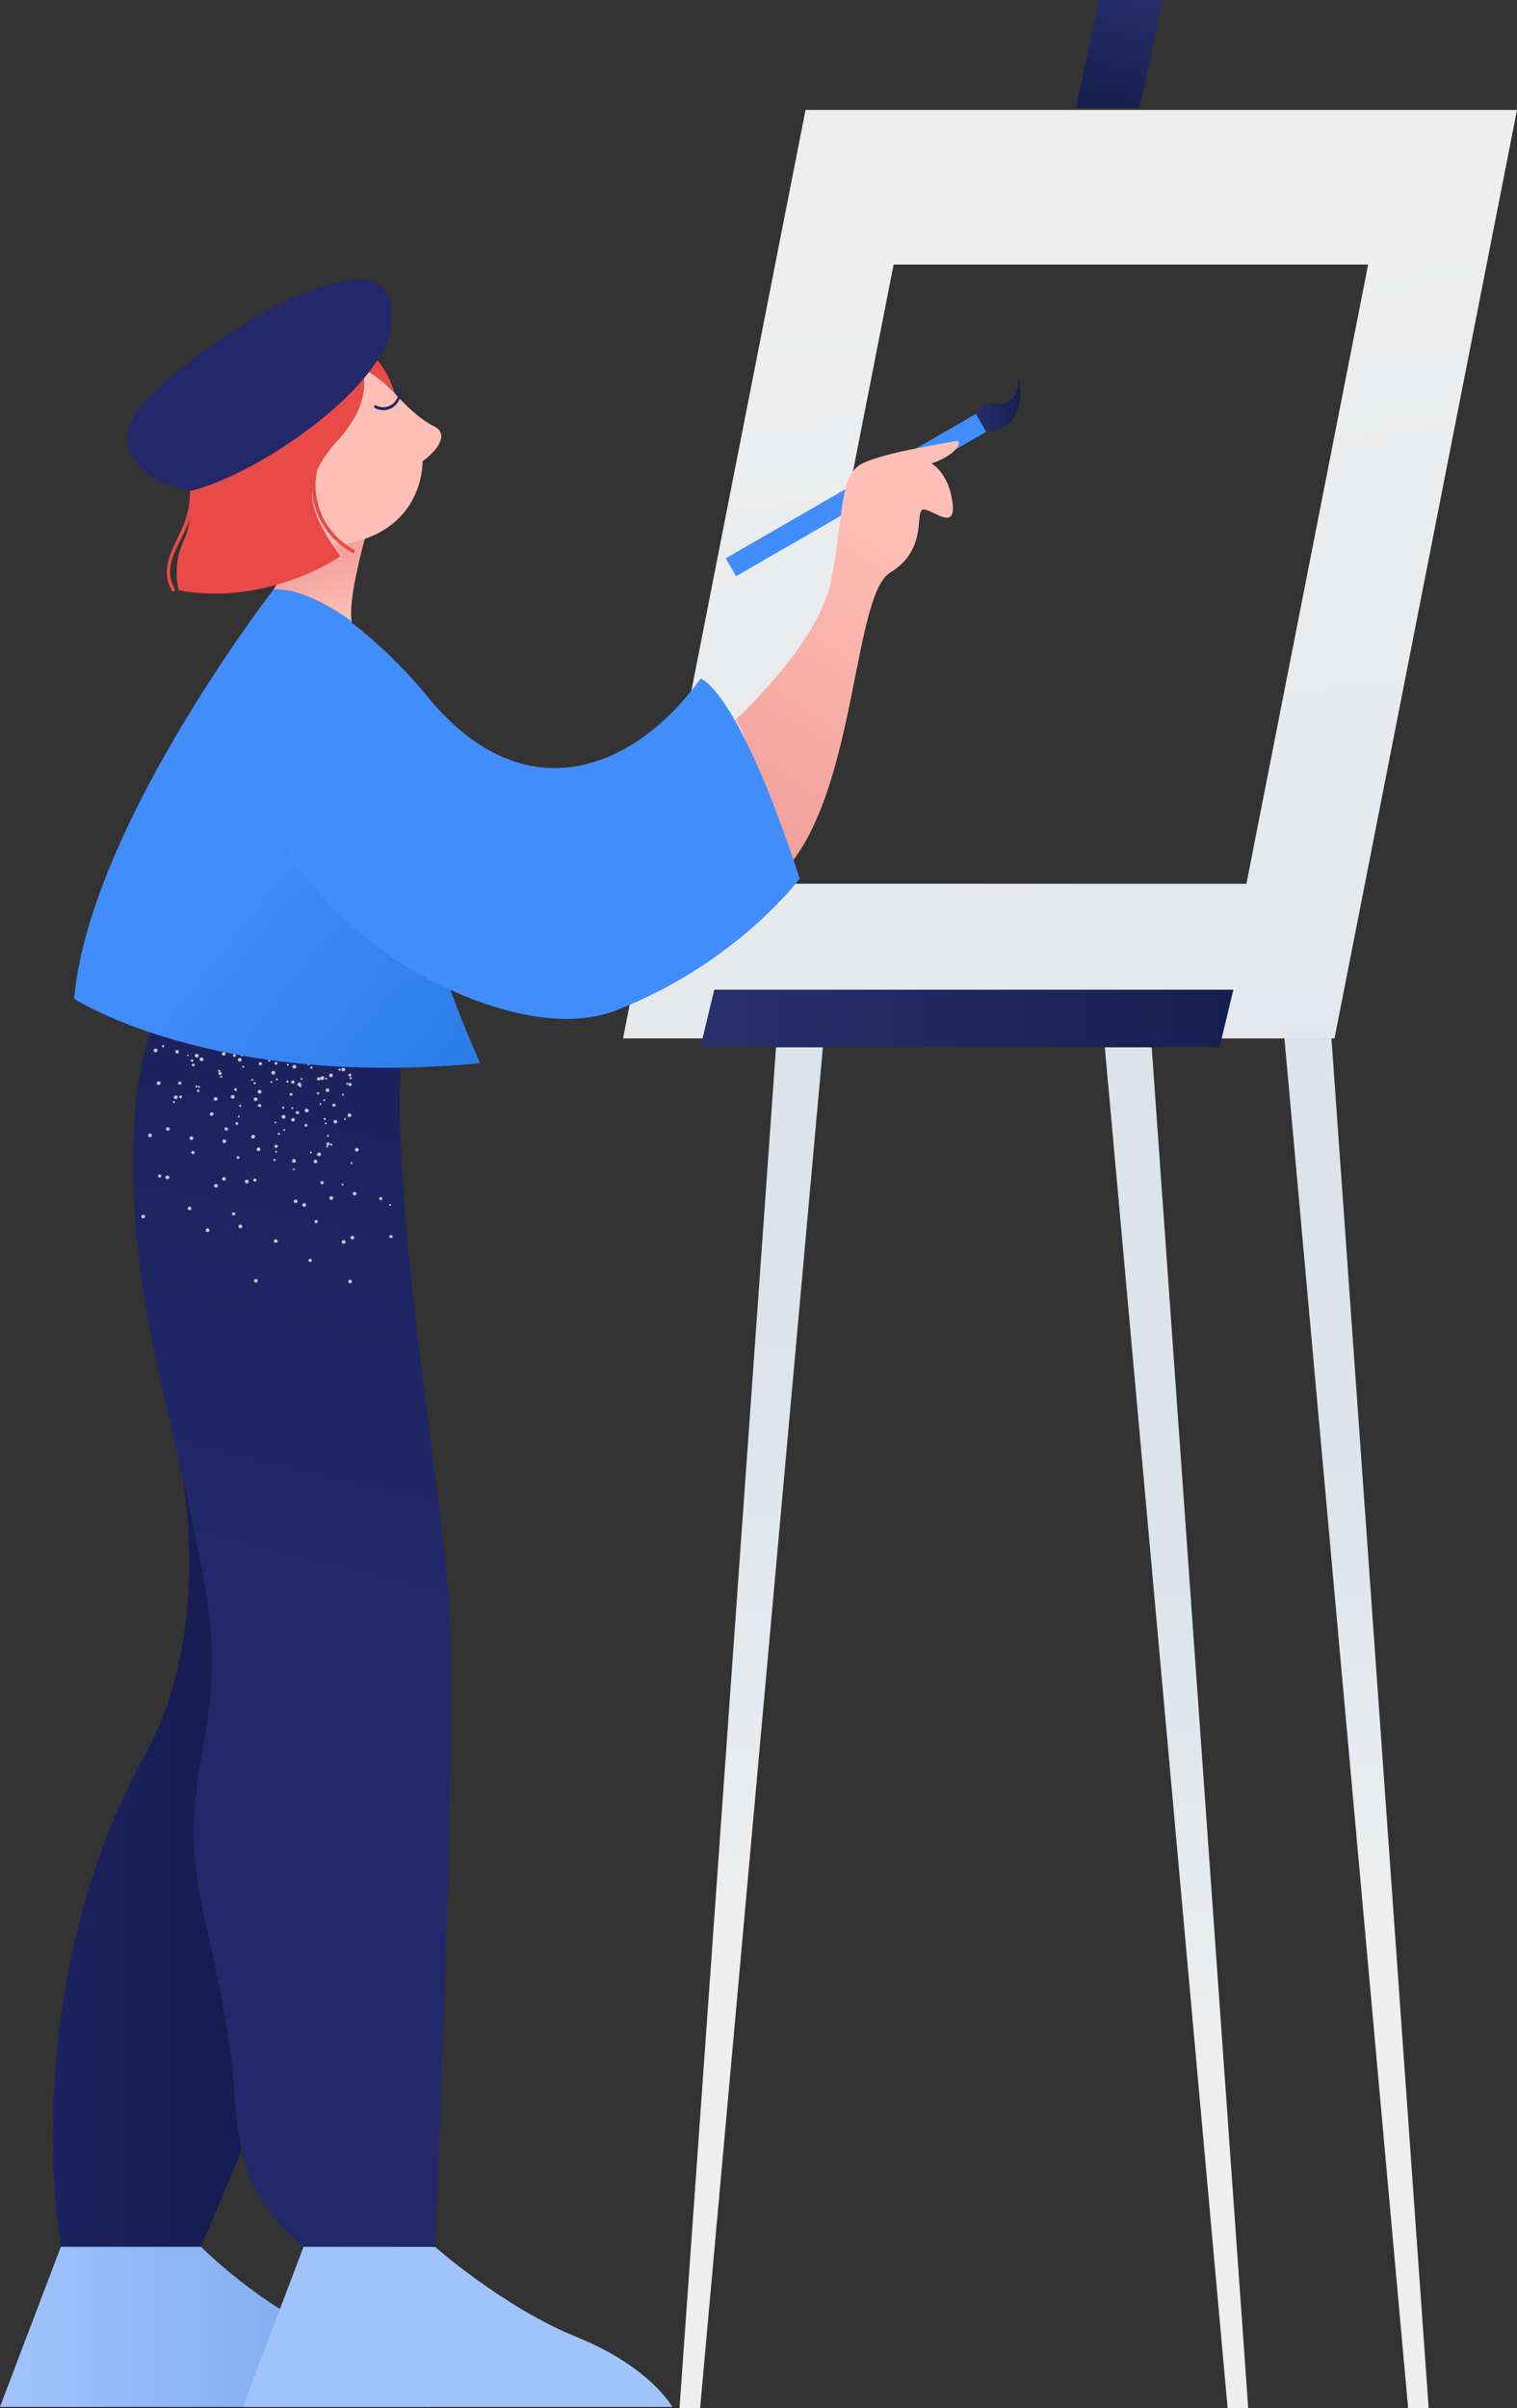
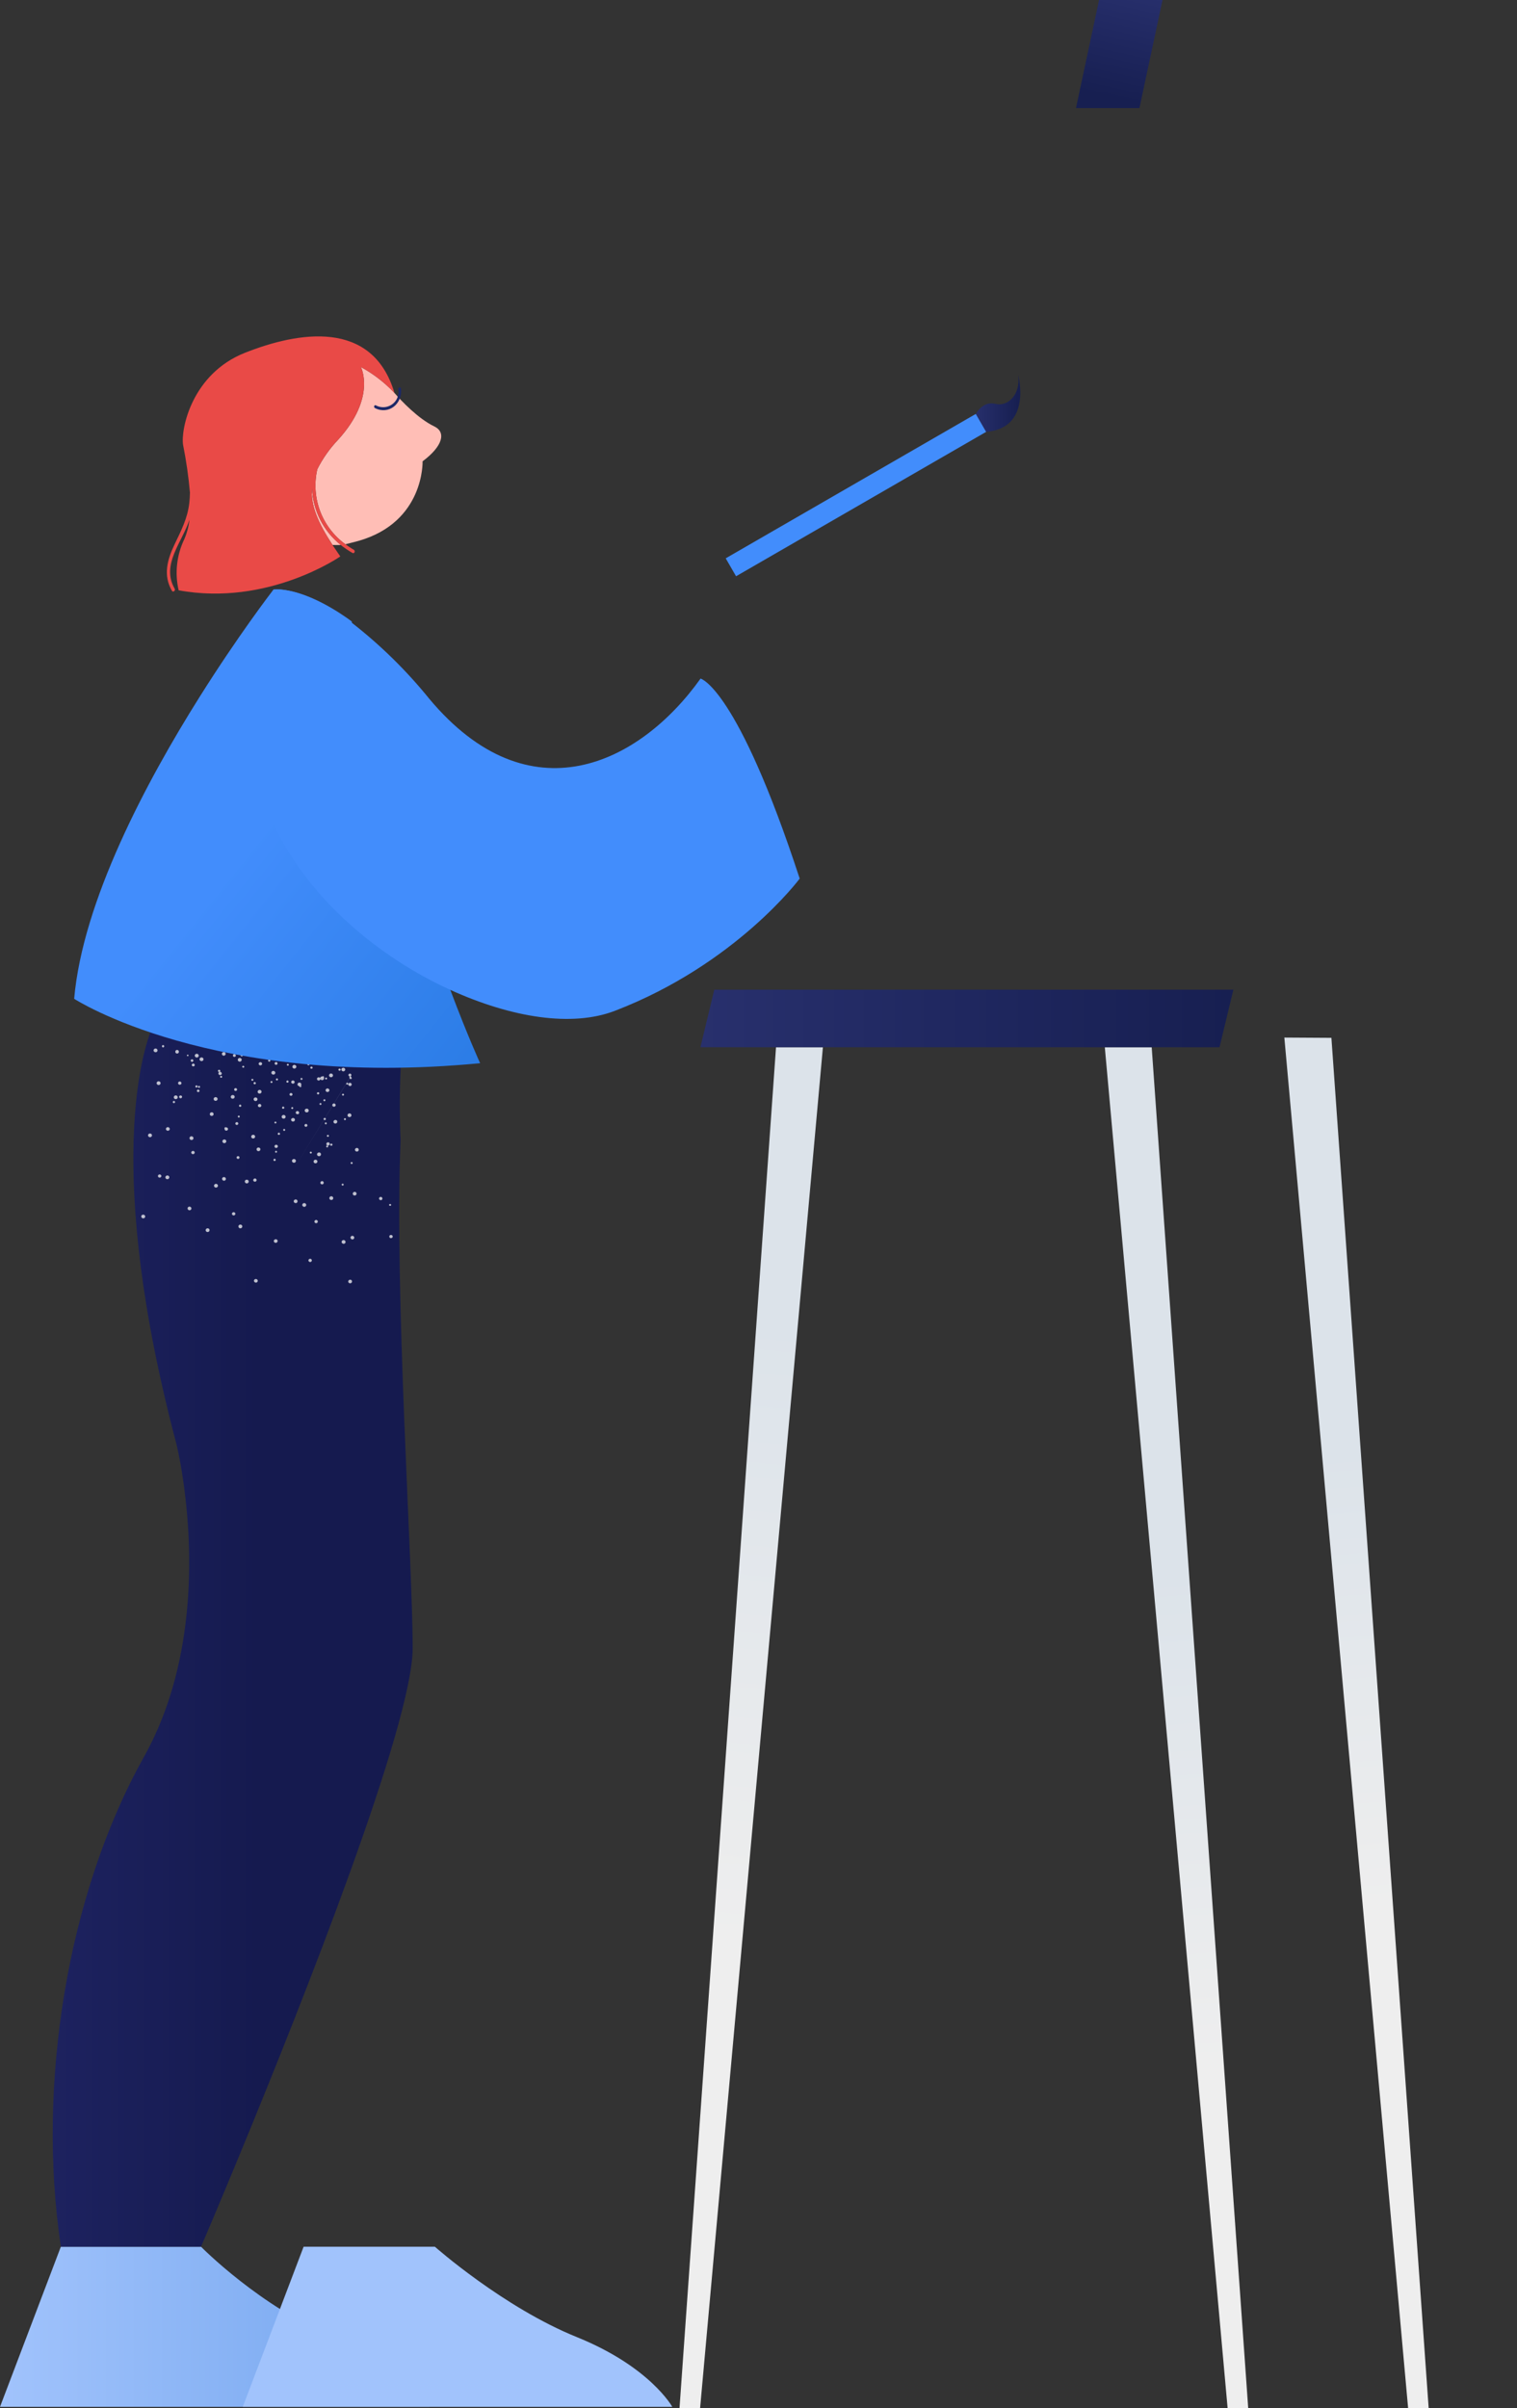
<svg xmlns="http://www.w3.org/2000/svg" version="1.1" id="Layer_1" x="0px" y="0px" width="315px" height="500px" viewBox="0 0 315 500" xml:space="preserve">
  <rect x="0" y="0" width="315" height="500" fill="#333333" stroke="none" />
  <linearGradient id="SVGID_1_" gradientUnits="userSpaceOnUse" x1="5532.705" y1="1850.972" x2="6012.311" y2="5870.067" gradientTransform="matrix(0.076 0 0 0.076 -206.931 -84.891)">
    <stop offset="0" style="stop-color:#EEEEEE" />
    <stop offset="1" style="stop-color:#DCE3EA" />
  </linearGradient>
-   <path fill="url(#SVGID_1_)" d="M167.266,22.825l-37.894,192.779h147.733L315,22.825C315,22.825,167.266,22.825,167.266,22.825z M258.813,183.499h-98.527L185.558,54.93h98.527L258.813,183.499z" />
  <linearGradient id="front_leg_2_1_" gradientUnits="userSpaceOnUse" x1="4806.396" y1="-4730.034" x2="4981.494" y2="-2999.657" gradientTransform="matrix(0.074 0 0 -0.074 -207.402 52.716)">
    <stop offset="0" style="stop-color:#EEEEEE" />
    <stop offset="1" style="stop-color:#DCE3EA" />
  </linearGradient>
  <polygon id="front_leg_2" fill="url(#front_leg_2_1_)" points="170.874,217.432 145.373,500 141.098,500 161.137,217.432 " />
  <linearGradient id="front_leg_1_1_" gradientUnits="userSpaceOnUse" x1="6159.957" y1="-5084.57" x2="6067.257" y2="-3704.39" gradientTransform="matrix(0.074 0 0 -0.074 -207.402 52.716)">
    <stop offset="0" style="stop-color:#EEEEEE" />
    <stop offset="1" style="stop-color:#DCE3EA" />
  </linearGradient>
  <polygon id="front_leg_1" fill="url(#front_leg_1_1_)" points="259.187,500 254.912,500 229.41,217.432 239.147,217.432 " />
  <linearGradient id="back_leg-2_1_" gradientUnits="userSpaceOnUse" x1="6668.322" y1="-4635.975" x2="6561.194" y2="-3357.151" gradientTransform="matrix(0.074 0 0 -0.074 -207.402 52.716)">
    <stop offset="0" style="stop-color:#EEEEEE" />
    <stop offset="1" style="stop-color:#DCE3EA" />
  </linearGradient>
  <polygon id="back_leg-2" fill="url(#back_leg-2_1_)" points="296.657,500 292.392,500 266.691,215.429 276.463,215.487 " />
  <linearGradient id="bottom_1_" gradientUnits="userSpaceOnUse" x1="4761.713" y1="-2142.273" x2="6255.184" y2="-2142.273" gradientTransform="matrix(0.074 0 0 -0.074 -207.402 52.716)">
    <stop offset="0" style="stop-color:#28306D" />
    <stop offset="0.51" style="stop-color:#1F275F" />
    <stop offset="1" style="stop-color:#171F51" />
  </linearGradient>
  <polygon id="bottom" fill="url(#bottom_1_)" points="253.232,217.43 145.441,217.43 148.316,205.487 256.108,205.487 " />
  <linearGradient id="top-2_1_" gradientUnits="userSpaceOnUse" x1="5979.48" y1="754.916" x2="5908.482" y2="441.341" gradientTransform="matrix(0.074 0 0 -0.074 -207.402 52.716)">
    <stop offset="0" style="stop-color:#28306D" />
    <stop offset="0.51" style="stop-color:#1F275F" />
    <stop offset="1" style="stop-color:#171F51" />
  </linearGradient>
  <polygon id="top-2" fill="url(#top-2_1_)" points="236.6,22.433 223.425,22.433 228.217,0 241.393,0 " />
  <g id="shoes">
    <linearGradient id="R_shoe_1_" gradientUnits="userSpaceOnUse" x1="2798.942" y1="-5808.28" x2="4002.612" y2="-5808.28" gradientTransform="matrix(0.074 0 0 -0.074 -207.402 52.716)">
      <stop offset="0" style="stop-color:#A1C3FC" />
      <stop offset="0.696" style="stop-color:#81AEF2" />
      <stop offset="1" style="stop-color:#78A9EF" />
    </linearGradient>
    <path id="R_shoe" fill="url(#R_shoe_1_)" d="M12.634,466.487L0,499.733l89.192,0.003c0,0-4.573-8.321-19.819-14.485 c-15.246-6.163-27.629-18.767-27.629-18.767L12.634,466.487" />
    <path id="L_shoe" fill="#A1C3FC" d="M63.042,466.487l-12.634,33.245l89.192,0.003c0,0-4.573-8.321-19.819-14.485 c-15.246-6.163-29.475-18.764-29.475-18.764H63.042" />
  </g>
  <linearGradient id="L_trousers-2_1_" gradientUnits="userSpaceOnUse" x1="2519.982" y1="-3876.706" x2="3528.632" y2="-3876.706" gradientTransform="matrix(0.074 0 0 -0.074 -207.402 52.716)">
    <stop offset="0" style="stop-color:#23286B" />
    <stop offset="1" style="stop-color:#151A4F" />
  </linearGradient>
  <path id="L_trousers-2" fill="url(#L_trousers-2_1_)" d="M85.688,342.198c0,15.833-22.759,73.241-35.519,104.189 c-4.968,12.056-8.423,20.098-8.423,20.098H12.638c-5.039-33.659,1.32-73.232,17.272-101.744c11.572-20.692,9.886-45.544,8.088-57.63 c-0.671-4.572-1.371-7.313-1.371-7.313c-7.528-28.445-9.245-48.869-8.89-62.68c0-0.115,0-0.22,0.01-0.326 c0.417-14.607,3.16-21.727,3.738-23.078c0.071-0.162,0.102-0.239,0.102-0.239l51.725,6.268c-0.345,5.674-0.389,11.362-0.132,17.041 C81.838,268.046,85.688,324.305,85.688,342.198z" />
  <linearGradient id="R_trousers_1_" gradientUnits="userSpaceOnUse" x1="3645.909" y1="-3764.672" x2="4370.875" y2="-692.632" gradientTransform="matrix(0.074 0 0 -0.074 -207.402 52.716)">
    <stop offset="0" style="stop-color:#23286B" />
    <stop offset="1" style="stop-color:#151A4F" />
  </linearGradient>
-   <path id="R_trousers" fill="url(#R_trousers_1_)" d="M90.352,466.504l-27.31-0.019c0,0-10.181-7.341-12.873-20.098 c-0.03-0.162-0.071-0.335-0.102-0.508c-2.519-13.073-0.01-9.862-4.206-31.647c-4.195-21.775-7.976-28.11-3.779-51.073 c3.424-18.775,2.378-27.228-4.084-56.048c-1.442-6.45-3.16-13.916-5.151-22.753c-4.552-20.145-5.527-35.816-5.111-47.24 c0-0.115,0-0.22,0.01-0.326c0.539-14.127,3.2-21.669,3.738-23.078c0.071-0.162,0.102-0.239,0.102-0.239l52.05,2.779 c-0.132,1.112-0.234,2.272-0.325,3.489c-0.345,5.674-0.389,11.362-0.132,17.041c1.199,31.752,8.768,76.337,10.119,96.675 C94.975,358.797,90.352,466.504,90.352,466.504z" />
-   <path id="texture-2" opacity="0.72" fill="#FFFFFF" d="M52.195,224.201 c0.004,0.115,0.1,0.204,0.215,0.201c0.109,0,0.199-0.088,0.199-0.198c0-0.003,0-0.006,0-0.008c-0.002-0.114-0.097-0.205-0.211-0.203 C52.283,223.996,52.194,224.088,52.195,224.201L52.195,224.201z M57.293,224.108c-0.007,0.118,0.084,0.219,0.203,0.225 c0.118,0.007,0.219-0.084,0.225-0.203c0.007-0.119-0.084-0.219-0.203-0.225c-0.004,0-0.008,0-0.012,0 C57.391,223.908,57.298,223.995,57.293,224.108z M62.404,224.019c-0.003,0.106,0.083,0.196,0.189,0.198c0.004,0,0.008,0,0.011,0 c0.111,0.006,0.206-0.079,0.213-0.191c0.007-0.112-0.079-0.206-0.191-0.213c-0.008,0-0.016,0-0.024,0 c-0.104-0.006-0.194,0.074-0.2,0.178C62.403,224,62.403,224.01,62.404,224.019L62.404,224.019z M67.503,223.926 c0.004,0.115,0.1,0.204,0.215,0.201c0.111-0.002,0.201-0.093,0.199-0.204c-0.002-0.109-0.09-0.198-0.201-0.199 C67.602,223.721,67.506,223.811,67.503,223.926L67.503,223.926L67.503,223.926z M72.601,223.833 c-0.007,0.118,0.085,0.219,0.203,0.225c0.118,0.007,0.219-0.085,0.225-0.203s-0.085-0.219-0.203-0.225c-0.004,0-0.008,0-0.012,0 C72.7,223.628,72.604,223.718,72.601,223.833L72.601,223.833z M60.854,242.918c0.085,0.076,0.213,0.075,0.296-0.003 c0.076-0.072,0.08-0.191,0.008-0.267c-0.004-0.004-0.008-0.008-0.011-0.011c-0.085-0.076-0.213-0.075-0.296,0.004 c-0.076,0.072-0.08,0.191-0.008,0.266C60.847,242.911,60.851,242.914,60.854,242.918z M64.39,239.45c0.089,0.076,0.22,0.075,0.309,0 c0.073-0.078,0.07-0.2-0.008-0.273c-0.003-0.003-0.007-0.006-0.009-0.008c-0.08-0.081-0.209-0.082-0.291-0.002 c-0.002,0.002-0.004,0.004-0.005,0.005c-0.076,0.072-0.08,0.191-0.008,0.267C64.382,239.443,64.386,239.446,64.39,239.45z M67.939,235.984c0.085,0.076,0.213,0.075,0.296-0.004c0.08-0.081,0.08-0.211,0-0.292c-0.094-0.071-0.225-0.067-0.313,0.013 c-0.073,0.078-0.07,0.2,0.008,0.273C67.933,235.979,67.936,235.981,67.939,235.984z M71.475,232.516 c0.085,0.076,0.213,0.075,0.296-0.003c0.081-0.079,0.082-0.208,0.003-0.289c-0.001-0.001-0.002-0.002-0.003-0.003 c-0.085-0.076-0.213-0.075-0.296,0.003c-0.081,0.08-0.081,0.209-0.002,0.29C71.473,232.514,71.474,232.514,71.475,232.516 L71.475,232.516z M80.799,250.173c0.004,0.115,0.1,0.204,0.215,0.201c0.104,0.006,0.194-0.074,0.2-0.178 c0.001-0.009,0-0.018,0-0.027c-0.001-0.109-0.091-0.198-0.201-0.198C80.898,249.969,80.802,250.06,80.799,250.173z M57.003,233.146 c0.043,0.101,0.16,0.148,0.26,0.105c0.003-0.001,0.005-0.002,0.008-0.004c0.095-0.028,0.148-0.129,0.12-0.225 c-0.003-0.009-0.007-0.019-0.011-0.028c-0.043-0.101-0.16-0.148-0.26-0.105c-0.003,0.001-0.005,0.002-0.008,0.004 c-0.095,0.028-0.148,0.129-0.119,0.225C56.994,233.128,56.998,233.138,57.003,233.146L57.003,233.146z M61.679,231.225 c0.037,0.08,0.125,0.122,0.21,0.102l0.014,0.003c0.015,0.005,0.031,0.004,0.045-0.004c0.062-0.023,0.108-0.075,0.124-0.139 c0.009-0.043,0.006-0.087-0.011-0.127c-0.049-0.099-0.166-0.143-0.268-0.101c-0.101,0.034-0.154,0.144-0.12,0.246 C61.673,231.21,61.676,231.219,61.679,231.225L61.679,231.225z M66.355,229.303c0.053,0.096,0.173,0.135,0.272,0.088 c0.095-0.027,0.148-0.127,0.121-0.222c-0.003-0.01-0.008-0.021-0.012-0.03c-0.043-0.101-0.16-0.148-0.26-0.105 c-0.003,0.001-0.005,0.002-0.008,0.004c-0.101,0.034-0.154,0.144-0.12,0.245C66.35,229.289,66.353,229.296,66.355,229.303 L66.355,229.303z M71.035,227.367c0.043,0.101,0.16,0.148,0.26,0.105c0.003-0.001,0.005-0.002,0.008-0.004 c0.101-0.034,0.154-0.144,0.12-0.245c-0.003-0.007-0.005-0.014-0.008-0.021c-0.049-0.099-0.166-0.143-0.268-0.101 c-0.102,0.035-0.154,0.147-0.119,0.248C71.029,227.355,71.032,227.36,71.035,227.367L71.035,227.367z M70.949,245.886 c-0.034,0.107,0.02,0.222,0.125,0.263c0.109,0.038,0.23-0.012,0.28-0.118c0.038-0.107-0.017-0.225-0.125-0.263c0,0,0,0-0.001,0 C71.119,245.734,71.001,245.784,70.949,245.886L70.949,245.886z M72.812,241.406c-0.035,0.101,0.017,0.212,0.118,0.247 c0.003,0.001,0.007,0.002,0.009,0.003c0.099,0.05,0.219,0.01,0.268-0.087c0.05-0.098,0.01-0.219-0.087-0.268 c-0.009-0.005-0.019-0.008-0.029-0.012C72.983,241.253,72.864,241.304,72.812,241.406L72.812,241.406z M34.473,234.526 c0.082,0.204,0.312,0.305,0.517,0.227c0.193-0.058,0.302-0.26,0.244-0.453c-0.002-0.007-0.005-0.014-0.007-0.021 c-0.082-0.204-0.312-0.305-0.517-0.227c-0.193,0.058-0.302,0.26-0.244,0.453C34.468,234.511,34.47,234.519,34.473,234.526 L34.473,234.526z M43.575,231.444c0.083,0.203,0.312,0.303,0.517,0.227c0.196-0.057,0.308-0.26,0.251-0.456 c-0.003-0.01-0.007-0.021-0.01-0.031c-0.081-0.198-0.302-0.296-0.504-0.223C43.626,231.023,43.512,231.239,43.575,231.444 L43.575,231.444L43.575,231.444z M52.69,228.364c0.086,0.199,0.312,0.297,0.517,0.227c0.2-0.066,0.309-0.28,0.243-0.478 c-0.001-0.003-0.002-0.006-0.003-0.009c-0.088-0.198-0.312-0.296-0.517-0.227c-0.196,0.057-0.308,0.26-0.251,0.456 C52.683,228.344,52.687,228.354,52.69,228.364L52.69,228.364z M61.792,225.283c0.068,0.143,0.21,0.235,0.367,0.235 c0.05,0.012,0.102,0.009,0.149-0.008c0.074-0.025,0.138-0.075,0.182-0.14l0.014,0.003c0.077-0.101,0.094-0.235,0.044-0.351 c-0.082-0.204-0.312-0.305-0.517-0.227c-0.2,0.066-0.309,0.279-0.243,0.478C61.79,225.277,61.791,225.279,61.792,225.283 L61.792,225.283z M70.911,222.191c0.077,0.2,0.296,0.304,0.5,0.236c0.204-0.064,0.318-0.28,0.254-0.483c0,0,0,0,0-0.001 c-0.083-0.203-0.312-0.303-0.517-0.227c-0.189,0.05-0.301,0.243-0.251,0.432C70.901,222.163,70.905,222.178,70.911,222.191 L70.911,222.191z M52.765,265.764c-0.086,0.187-0.005,0.409,0.182,0.496c0.005,0.002,0.01,0.005,0.015,0.007 c0.194,0.097,0.431,0.02,0.529-0.173c0.086-0.187,0.005-0.409-0.182-0.496c-0.005-0.002-0.009-0.005-0.015-0.007 C53.1,265.5,52.869,265.576,52.765,265.764L52.765,265.764z M56.886,257.515c-0.086,0.187-0.005,0.409,0.182,0.496 c0.005,0.002,0.009,0.005,0.015,0.007c0.199,0.086,0.431,0.005,0.532-0.186c0.09-0.179,0.018-0.399-0.16-0.488 c-0.008-0.004-0.014-0.007-0.022-0.01C57.23,257.249,56.997,257.327,56.886,257.515L56.886,257.515z M61.024,249.256 c-0.089,0.18-0.016,0.398,0.163,0.487c0.01,0.006,0.022,0.01,0.033,0.014c0.186,0.101,0.419,0.031,0.52-0.154 c0.101-0.186,0.031-0.419-0.154-0.52c-0.009-0.006-0.02-0.01-0.03-0.014C61.358,248.983,61.126,249.065,61.024,249.256 L61.024,249.256z M65.145,241.006c-0.086,0.187-0.005,0.409,0.182,0.496c0.005,0.002,0.01,0.005,0.015,0.007 c0.199,0.086,0.431,0.006,0.532-0.186c0.09-0.179,0.018-0.399-0.16-0.488c-0.008-0.004-0.014-0.007-0.022-0.01 C65.49,240.726,65.248,240.807,65.145,241.006L65.145,241.006z M69.283,232.747c-0.093,0.173-0.028,0.388,0.143,0.48 c0.012,0.007,0.025,0.013,0.04,0.018c0.198,0.096,0.435,0.013,0.531-0.183c0-0.001,0.001-0.002,0.001-0.003 c0.091-0.177,0.022-0.394-0.154-0.485c-0.009-0.005-0.019-0.009-0.028-0.013C69.617,232.475,69.385,232.557,69.283,232.747 L69.283,232.747z M36.395,218.36c-0.004,0.213,0.164,0.389,0.377,0.392c0.003,0,0.006,0,0.008,0c0.21-0.004,0.375-0.178,0.372-0.388 c-0.004-0.21-0.178-0.375-0.388-0.371C36.564,217.998,36.401,218.159,36.395,218.36z M46.069,218.792 c-0.008,0.213,0.157,0.392,0.37,0.402c0.215,0.011,0.399-0.15,0.415-0.365c0.01-0.204-0.147-0.378-0.352-0.389 c-0.007,0-0.014-0.001-0.021,0c-0.207-0.02-0.391,0.13-0.411,0.337C46.069,218.782,46.069,218.787,46.069,218.792L46.069,218.792z M39.053,251.161c0.15,0.159,0.4,0.173,0.566,0.029c0.152-0.128,0.173-0.355,0.044-0.509c-0.008-0.009-0.017-0.019-0.026-0.028 c-0.151-0.158-0.4-0.171-0.566-0.029c-0.153,0.135-0.167,0.369-0.031,0.523C39.044,251.152,39.048,251.157,39.053,251.161z M46.218,245.023c0.15,0.159,0.4,0.173,0.566,0.029c0.152-0.128,0.173-0.355,0.044-0.508c-0.008-0.009-0.017-0.02-0.026-0.028 c-0.151-0.158-0.4-0.171-0.566-0.029c-0.153,0.135-0.167,0.369-0.031,0.522C46.208,245.014,46.213,245.018,46.218,245.023z M53.378,238.898c0.158,0.148,0.403,0.156,0.569,0.016c0.156-0.131,0.176-0.364,0.044-0.521c-0.004-0.005-0.008-0.009-0.012-0.013 c-0.158-0.153-0.406-0.168-0.58-0.032c-0.158,0.144-0.168,0.39-0.023,0.548C53.376,238.897,53.377,238.898,53.378,238.898z M60.546,232.747c0.15,0.159,0.4,0.173,0.566,0.029c0.156-0.133,0.175-0.368,0.041-0.524c-0.003-0.004-0.006-0.007-0.009-0.01 c-0.158-0.15-0.404-0.157-0.569-0.016c-0.15,0.115-0.179,0.33-0.064,0.481C60.521,232.722,60.533,232.734,60.546,232.747z M67.708,226.621c0.158,0.148,0.403,0.156,0.569,0.016c0.148-0.121,0.17-0.339,0.049-0.487c-0.01-0.013-0.022-0.025-0.034-0.036 c-0.145-0.158-0.392-0.17-0.552-0.026c-0.155,0.125-0.18,0.351-0.057,0.507C67.689,226.603,67.699,226.613,67.708,226.621 L67.708,226.621z M72.299,266.06c0,0.215,0.173,0.389,0.388,0.392c0.211,0.017,0.395-0.14,0.412-0.351v-0.001 c0.018-0.203-0.133-0.382-0.336-0.401c-0.011-0.001-0.022-0.001-0.033-0.001C72.514,265.69,72.33,265.847,72.299,266.06 L72.299,266.06z M72.772,256.937c0.003,0.214,0.17,0.39,0.383,0.406c0.215,0.011,0.399-0.15,0.415-0.365 c-0.005-0.221-0.189-0.397-0.41-0.392C72.961,256.59,72.796,256.74,72.772,256.937L72.772,256.937z M73.241,247.829 c-0.009,0.204,0.147,0.378,0.352,0.389c0.007,0,0.014,0.001,0.021,0c0.207,0.027,0.398-0.117,0.427-0.324 c0.027-0.207-0.117-0.398-0.324-0.427c-0.019-0.003-0.039-0.004-0.06-0.003C73.441,247.452,73.257,247.615,73.241,247.829 L73.241,247.829z M73.698,238.703c0,0.215,0.173,0.389,0.388,0.392c0.207,0.02,0.391-0.13,0.411-0.337 c0-0.005,0.001-0.009,0.001-0.014c0.008-0.213-0.157-0.392-0.37-0.402C73.91,238.329,73.721,238.488,73.698,238.703L73.698,238.703z M32.861,244.377c0.123,0.148,0.338,0.178,0.498,0.07c0.147-0.092,0.192-0.286,0.1-0.433c-0.008-0.012-0.016-0.025-0.025-0.035 c-0.12-0.153-0.34-0.184-0.498-0.07c-0.148,0.102-0.186,0.307-0.084,0.455C32.855,244.369,32.859,244.374,32.861,244.377 L32.861,244.377z M39.782,239.502c0.124,0.147,0.338,0.178,0.498,0.07c0.152-0.101,0.196-0.305,0.095-0.458 c-0.006-0.008-0.011-0.016-0.017-0.025c-0.128-0.144-0.344-0.168-0.501-0.057c-0.147,0.094-0.191,0.29-0.098,0.437 C39.765,239.481,39.774,239.492,39.782,239.502L39.782,239.502z M46.642,234.393c-0.019,0.084,0.003,0.171,0.059,0.235 c0.124,0.147,0.338,0.178,0.498,0.07c0.152-0.101,0.196-0.305,0.095-0.458c-0.006-0.008-0.011-0.016-0.017-0.025 c-0.074-0.092-0.186-0.143-0.304-0.137l-0.013-0.003c-0.068,0-0.131,0.025-0.179,0.071 C46.694,234.198,46.641,234.292,46.642,234.393L46.642,234.393z M53.621,229.753c0.127,0.141,0.336,0.171,0.498,0.07 c0.154-0.109,0.191-0.323,0.081-0.477c-0.001-0.002-0.002-0.003-0.004-0.005c-0.123-0.148-0.338-0.178-0.498-0.07 c-0.152,0.101-0.196,0.306-0.095,0.458C53.608,229.736,53.614,229.745,53.621,229.753L53.621,229.753z M60.54,224.879 c0.128,0.143,0.344,0.168,0.501,0.057c0.148-0.102,0.187-0.307,0.084-0.455c-0.003-0.005-0.007-0.009-0.009-0.013 c-0.128-0.148-0.347-0.18-0.511-0.073c-0.151,0.115-0.181,0.33-0.067,0.481C60.538,224.876,60.539,224.877,60.54,224.879 L60.54,224.879z M64.041,261.643c-0.017,0.193,0.122,0.365,0.314,0.389c0.185,0.032,0.361-0.09,0.394-0.276 c0.032-0.186-0.09-0.361-0.276-0.394c-0.008-0.001-0.015-0.003-0.023-0.003C64.261,261.334,64.085,261.456,64.041,261.643 L64.041,261.643z M65.288,253.596c-0.02,0.186,0.114,0.353,0.3,0.372c0.001,0,0.002,0,0.003,0c0.185,0.032,0.361-0.09,0.394-0.276 c0.032-0.185-0.09-0.361-0.276-0.394c-0.008-0.001-0.015-0.003-0.023-0.003C65.493,253.274,65.319,253.407,65.288,253.596 L65.288,253.596z M66.525,245.519c-0.027,0.185,0.101,0.357,0.286,0.385c0.005,0.001,0.009,0.001,0.014,0.002 c0.18,0.036,0.355-0.081,0.392-0.26c0.002-0.008,0.003-0.016,0.004-0.025c0.026-0.185-0.101-0.357-0.286-0.385 c-0.005-0.001-0.009-0.001-0.014-0.002C66.735,245.211,66.561,245.336,66.525,245.519L66.525,245.519z M67.757,237.47 c-0.02,0.186,0.114,0.353,0.3,0.372c0.001,0,0.002,0,0.003,0c0.183,0.04,0.364-0.076,0.405-0.258 c0.04-0.183-0.076-0.364-0.258-0.405c-0.012-0.003-0.025-0.005-0.036-0.006C67.976,237.15,67.796,237.279,67.757,237.47 L67.757,237.47z M68.995,229.395c-0.027,0.185,0.101,0.357,0.286,0.385c0.005,0.001,0.009,0.001,0.014,0.002 c0.191,0.034,0.373-0.092,0.409-0.283c0.017-0.193-0.122-0.365-0.314-0.389C69.205,229.091,69.036,229.212,68.995,229.395 L68.995,229.395z M36.981,224.971c0.056,0.187,0.252,0.294,0.439,0.237h0.001c0.173-0.031,0.288-0.197,0.255-0.37 c-0.002-0.011-0.005-0.022-0.008-0.032c-0.051-0.19-0.247-0.302-0.437-0.25C37.05,224.602,36.936,224.788,36.981,224.971 L36.981,224.971z M45.356,222.963c0.052,0.182,0.238,0.291,0.424,0.247c0.185-0.037,0.305-0.218,0.267-0.403 c-0.001-0.004-0.001-0.007-0.002-0.009c-0.062-0.182-0.249-0.291-0.437-0.25c-0.181,0.04-0.296,0.22-0.255,0.401 C45.354,222.952,45.355,222.957,45.356,222.963L45.356,222.963z M53.719,220.95c0.056,0.187,0.248,0.297,0.437,0.25 c0.185-0.044,0.302-0.226,0.265-0.412c-0.06-0.185-0.253-0.29-0.441-0.237c-0.177,0.028-0.296,0.195-0.268,0.371 C53.714,220.93,53.716,220.94,53.719,220.95L53.719,220.95z M48.205,251.851c-0.092,0.158-0.038,0.36,0.12,0.452 c0.005,0.003,0.009,0.006,0.014,0.008c0.167,0.095,0.377,0.045,0.484-0.113c0.098-0.161,0.045-0.371-0.117-0.469c0,0,0,0-0.001,0 C48.534,251.633,48.315,251.687,48.205,251.851L48.205,251.851z M52.631,244.85c-0.098,0.143-0.061,0.338,0.083,0.435 c0.012,0.008,0.025,0.015,0.037,0.022c0.167,0.095,0.377,0.045,0.484-0.113c0.098-0.161,0.045-0.371-0.116-0.469c0,0,0,0-0.001,0 C52.947,244.633,52.736,244.689,52.631,244.85L52.631,244.85z M57.042,237.845c-0.095,0.15-0.05,0.35,0.101,0.446 c0.007,0.004,0.013,0.008,0.02,0.011c0.167,0.095,0.377,0.045,0.484-0.113c0.098-0.143,0.061-0.338-0.083-0.435 c-0.012-0.008-0.025-0.015-0.037-0.022C57.361,237.631,57.145,237.682,57.042,237.845L57.042,237.845z M61.453,230.841 c-0.095,0.15-0.05,0.35,0.101,0.446c0.007,0.004,0.013,0.008,0.02,0.011c0.096,0.058,0.212,0.069,0.316,0.029l0.014,0.003 c0.069-0.03,0.127-0.081,0.169-0.143c0.092-0.158,0.038-0.36-0.12-0.452c-0.005-0.003-0.009-0.006-0.014-0.008 C61.771,230.632,61.559,230.682,61.453,230.841L61.453,230.841z M65.863,223.835c-0.096,0.16-0.044,0.369,0.117,0.465 c0.005,0.003,0.009,0.006,0.014,0.008c0.171,0.09,0.382,0.035,0.487-0.127c0.022-0.04,0.038-0.084,0.047-0.128 c-0.044-0.059-0.063-0.133-0.05-0.206c-0.028-0.054-0.075-0.099-0.13-0.127C66.181,223.628,65.971,223.677,65.863,223.835 L65.863,223.835z M80.845,256.831c0.05,0.181,0.237,0.287,0.419,0.236c0.003-0.001,0.005-0.001,0.008-0.002 c0.182-0.032,0.303-0.207,0.271-0.389c-0.001-0.008-0.003-0.016-0.005-0.024c-0.064-0.181-0.253-0.285-0.441-0.237 c-0.178,0.035-0.295,0.209-0.258,0.389C80.84,256.813,80.842,256.821,80.845,256.831L80.845,256.831z M78.715,248.93 c0.058,0.185,0.248,0.296,0.437,0.25c0.181-0.04,0.296-0.22,0.254-0.4c-0.001-0.005-0.003-0.01-0.004-0.015 c-0.052-0.182-0.238-0.291-0.423-0.247c-0.18,0.029-0.302,0.2-0.273,0.379C78.71,248.909,78.712,248.92,78.715,248.93L78.715,248.93 z M72.335,225.244c0.052,0.182,0.238,0.291,0.423,0.247c0.185-0.037,0.305-0.218,0.267-0.403c-0.001-0.004-0.001-0.007-0.002-0.01 c-0.062-0.182-0.249-0.291-0.437-0.25c-0.181,0.04-0.296,0.22-0.255,0.401C72.332,225.233,72.333,225.239,72.335,225.244z M41.14,225.751c0.059,0.099,0.181,0.138,0.286,0.092c0.102-0.047,0.144-0.168,0.098-0.269l0,0 c-0.059-0.099-0.181-0.138-0.286-0.092C41.136,225.528,41.093,225.649,41.14,225.751L41.14,225.751z M45.724,223.668 c0.06,0.098,0.181,0.137,0.286,0.092c0.101-0.048,0.143-0.169,0.098-0.269c-0.059-0.099-0.181-0.138-0.286-0.092 C45.72,223.446,45.675,223.568,45.724,223.668C45.724,223.667,45.724,223.667,45.724,223.668L45.724,223.668z M50.325,221.577 c0.053,0.096,0.173,0.135,0.272,0.089c0.096-0.03,0.147-0.133,0.116-0.229c-0.005-0.014-0.011-0.027-0.019-0.04 c-0.053-0.096-0.173-0.135-0.272-0.088c-0.096,0.032-0.147,0.136-0.115,0.232C50.311,221.551,50.316,221.565,50.325,221.577 L50.325,221.577z M57.129,239.072c-0.035,0.101,0.017,0.212,0.118,0.247c0.003,0.001,0.007,0.002,0.009,0.003 c0.106,0.036,0.223-0.016,0.265-0.121c0.035-0.101-0.017-0.212-0.119-0.247c-0.003-0.001-0.007-0.002-0.009-0.003 C57.289,238.914,57.172,238.967,57.129,239.072L57.129,239.072z M58.801,234.535c-0.03,0.109,0.032,0.222,0.142,0.253 c0,0,0,0,0.001,0c0.106,0.037,0.223-0.016,0.265-0.121c0.038-0.096-0.008-0.205-0.104-0.243c-0.008-0.003-0.015-0.006-0.023-0.008 C58.971,234.374,58.848,234.426,58.801,234.535L58.801,234.535z M60.487,230c-0.035,0.101,0.017,0.212,0.118,0.247 c0.003,0.001,0.007,0.002,0.009,0.003c0.106,0.037,0.223-0.016,0.265-0.121c0.038-0.096-0.008-0.205-0.104-0.243 c-0.008-0.003-0.015-0.006-0.024-0.008C60.645,229.842,60.53,229.895,60.487,230L60.487,230z M62.172,225.465l-0.013,0.052 c0.002,0.089,0.059,0.167,0.141,0.199c0.106,0.036,0.223-0.016,0.265-0.121c0.027-0.08,0.003-0.168-0.063-0.222l-0.014-0.003 c-0.014-0.014-0.032-0.023-0.052-0.025c-0.104-0.041-0.223,0.01-0.263,0.116C62.174,225.462,62.173,225.464,62.172,225.465 L62.172,225.465z M63.844,220.927c-0.035,0.101,0.017,0.212,0.118,0.247c0.003,0.001,0.007,0.002,0.009,0.003 c0.104,0.041,0.223-0.01,0.263-0.116c0.001-0.002,0.001-0.004,0.002-0.005c0.038-0.096-0.008-0.205-0.104-0.243 c-0.008-0.003-0.015-0.006-0.024-0.008C64.004,220.77,63.887,220.823,63.844,220.927L63.844,220.927z M71.902,225.091 c0.06,0.097,0.181,0.136,0.286,0.092c0.102-0.047,0.144-0.168,0.098-0.269l0,0c-0.053-0.096-0.173-0.135-0.272-0.089 c-0.102,0.035-0.154,0.147-0.119,0.248C71.897,225.079,71.9,225.085,71.902,225.091L71.902,225.091z M49.442,231.981 c0.091,0.066,0.216,0.059,0.298-0.016c0.074-0.072,0.075-0.19,0.003-0.263c-0.007-0.007-0.012-0.012-0.02-0.017 c-0.085-0.078-0.219-0.072-0.296,0.014c-0.001,0.001-0.001,0.002-0.002,0.002c-0.073,0.078-0.07,0.2,0.008,0.273 C49.434,231.974,49.437,231.978,49.442,231.981L49.442,231.981z M52.843,228.4c0.091,0.066,0.216,0.059,0.298-0.016 c0.073-0.081,0.068-0.205-0.014-0.279c-0.001-0.001-0.002-0.002-0.003-0.003c-0.083-0.08-0.214-0.079-0.296,0.004 c-0.078,0.074-0.082,0.197-0.008,0.275C52.828,228.387,52.836,228.393,52.843,228.4L52.843,228.4z M56.235,224.802 c0.085,0.078,0.219,0.072,0.296-0.013c0.001-0.001,0.002-0.002,0.002-0.003c0.073-0.078,0.07-0.2-0.008-0.274 c-0.003-0.003-0.007-0.006-0.009-0.008c-0.091-0.066-0.216-0.059-0.298,0.016c-0.074,0.072-0.075,0.19-0.003,0.263 C56.221,224.79,56.228,224.796,56.235,224.802L56.235,224.802z M59.623,221.217c0.085,0.078,0.219,0.072,0.296-0.013 c0.001-0.001,0.002-0.002,0.002-0.003c0.073-0.078,0.07-0.2-0.008-0.273c-0.003-0.003-0.007-0.006-0.009-0.008 c-0.091-0.066-0.216-0.059-0.298,0.016c-0.073,0.078-0.07,0.2,0.008,0.273C59.617,221.212,59.62,221.214,59.623,221.217 L59.623,221.217z M67.729,238.047c0.007,0.11,0.102,0.195,0.212,0.188c0.002,0,0.004,0,0.006,0c0.109,0,0.199-0.088,0.199-0.198 c0-0.003,0-0.006,0-0.008c-0.001-0.105-0.087-0.19-0.193-0.19c-0.008,0-0.017,0.001-0.025,0.002c-0.109,0-0.199,0.088-0.199,0.198 C67.729,238.041,67.729,238.044,67.729,238.047L67.729,238.047z M67.437,233.249c0.013,0.115,0.116,0.2,0.232,0.191 c0.107-0.005,0.191-0.097,0.185-0.204c0-0.001,0-0.003,0-0.004c-0.001-0.105-0.087-0.19-0.193-0.19 c-0.008,0-0.017,0.001-0.025,0.002c-0.109,0-0.199,0.088-0.199,0.198C67.436,233.244,67.436,233.246,67.437,233.249L67.437,233.249z M67.143,228.452c0.016,0.114,0.117,0.197,0.232,0.191c0.114-0.008,0.203-0.103,0.203-0.219c-0.019-0.111-0.122-0.189-0.235-0.178 C67.232,228.252,67.145,228.342,67.143,228.452L67.143,228.452z M66.864,223.657c0.007,0.11,0.102,0.195,0.212,0.188 c0.002,0,0.004,0,0.006,0c0.074-0.007,0.139-0.049,0.176-0.113c0.022-0.029,0.031-0.068,0.026-0.105 c-0.012-0.109-0.107-0.191-0.218-0.188c-0.048,0.004-0.094,0.022-0.131,0.053l-0.003,0.013 C66.879,223.537,66.852,223.598,66.864,223.657L66.864,223.657z M70.314,222.223c0.085,0.101,0.232,0.122,0.341,0.049 c0.102-0.07,0.128-0.21,0.059-0.313c-0.002-0.003-0.005-0.007-0.007-0.009c-0.085-0.101-0.232-0.122-0.341-0.049 c-0.102,0.07-0.128,0.21-0.059,0.313C70.31,222.218,70.311,222.22,70.314,222.223L70.314,222.223z M35.921,228.953 c0.08,0.1,0.223,0.12,0.327,0.045c0.101-0.062,0.133-0.193,0.072-0.294c-0.006-0.009-0.012-0.019-0.02-0.027 c-0.08-0.1-0.223-0.12-0.327-0.045c-0.102,0.07-0.128,0.21-0.059,0.313C35.916,228.946,35.919,228.949,35.921,228.953 L35.921,228.953z M40.603,225.713c0.085,0.101,0.232,0.122,0.341,0.049c0.102-0.07,0.128-0.21,0.059-0.313 c-0.002-0.003-0.005-0.007-0.007-0.009c-0.08-0.1-0.223-0.12-0.327-0.045c-0.103,0.057-0.141,0.186-0.085,0.29 C40.59,225.695,40.597,225.704,40.603,225.713L40.603,225.713z M45.302,222.478c0.077,0.086,0.201,0.114,0.307,0.069 c0.017-0.009,0.03-0.007,0.034-0.02c0.102-0.07,0.128-0.21,0.059-0.313c-0.002-0.003-0.005-0.007-0.007-0.009 c-0.085-0.101-0.232-0.122-0.341-0.049c-0.102,0.07-0.128,0.21-0.059,0.313C45.298,222.471,45.3,222.475,45.302,222.478 L45.302,222.478z M50,219.242c0.085,0.101,0.232,0.122,0.341,0.049c0.102-0.07,0.128-0.21,0.059-0.313 c-0.002-0.003-0.005-0.006-0.007-0.009c-0.05-0.067-0.131-0.1-0.213-0.089c-0.027-0.007-0.045,0.004-0.06,0.001l-0.069,0.04 c-0.102,0.07-0.128,0.21-0.059,0.313C49.996,219.236,49.998,219.239,50,219.242L50,219.242z M56.783,240.798 c-0.022,0.116,0.053,0.227,0.169,0.249c0.01,0.002,0.021,0.003,0.031,0.004c0.126,0.019,0.244-0.065,0.268-0.19 c0.011-0.127-0.074-0.24-0.198-0.266C56.925,240.578,56.803,240.668,56.783,240.798L56.783,240.798z M57.663,235.376 c-0.013,0.128,0.081,0.242,0.209,0.255c0.002,0,0.004,0,0.007,0.001c0.126,0.019,0.244-0.065,0.268-0.19 c0.011-0.127-0.074-0.24-0.198-0.266C57.817,235.162,57.695,235.247,57.663,235.376L57.663,235.376z M58.574,229.946 c-0.028,0.115,0.041,0.232,0.157,0.26c0.013,0.003,0.026,0.006,0.041,0.006c0.126,0.019,0.244-0.066,0.268-0.19 c0.011-0.127-0.074-0.24-0.198-0.266C58.716,229.737,58.598,229.821,58.574,229.946L58.574,229.946z M59.467,224.527 c-0.028,0.115,0.041,0.232,0.157,0.26c0.013,0.003,0.026,0.006,0.041,0.006c0.127,0.016,0.242-0.073,0.258-0.2 c0.016-0.127-0.073-0.242-0.2-0.258C59.601,224.318,59.487,224.404,59.467,224.527z M33.624,217.268 c0.02,0.131,0.143,0.22,0.274,0.201c0.131-0.019,0.22-0.143,0.201-0.275c-0.02-0.131-0.143-0.22-0.274-0.201 c-0.01,0.002-0.02,0.004-0.029,0.007c-0.12,0.025-0.197,0.142-0.172,0.261C33.623,217.264,33.624,217.266,33.624,217.268 L33.624,217.268z M46.642,234.393c0.019,0.027,0.043,0.051,0.07,0.071c0.113,0.067,0.257,0.031,0.329-0.079 c0.066-0.104,0.033-0.241-0.07-0.307l-0.013-0.003c-0.113-0.067-0.257-0.031-0.329,0.079 C46.578,234.227,46.586,234.325,46.642,234.393L46.642,234.393z M49.663,229.464c-0.068,0.097-0.043,0.23,0.053,0.297 c0.005,0.004,0.01,0.007,0.016,0.01c0.113,0.066,0.256,0.038,0.339-0.063c0.065-0.112,0.028-0.254-0.081-0.323 C49.878,229.32,49.736,229.355,49.663,229.464L49.663,229.464z M52.68,224.783c-0.066,0.1-0.036,0.234,0.064,0.298 c0.007,0.004,0.013,0.008,0.02,0.011c0.113,0.067,0.257,0.031,0.329-0.079c0.066-0.1,0.036-0.234-0.064-0.298 c-0.007-0.004-0.013-0.008-0.02-0.011C52.896,224.637,52.751,224.672,52.68,224.783L52.68,224.783z M55.699,220.09 c-0.065,0.103-0.031,0.239,0.072,0.303c0.004,0.003,0.008,0.005,0.012,0.007c0.105,0.072,0.249,0.046,0.321-0.06 c0.001-0.002,0.003-0.004,0.004-0.007c0.068-0.097,0.043-0.23-0.053-0.297c-0.005-0.004-0.01-0.007-0.016-0.01 C55.927,219.954,55.779,219.982,55.699,220.09L55.699,220.09z M68.561,237.72c0.037,0.127,0.17,0.201,0.297,0.163 c0.12-0.025,0.197-0.142,0.172-0.261c0-0.002-0.001-0.004-0.001-0.006c-0.026-0.124-0.148-0.203-0.272-0.176 c-0.003,0.001-0.005,0.001-0.008,0.002c-0.127,0.023-0.212,0.145-0.188,0.273C68.561,237.717,68.561,237.718,68.561,237.72 L68.561,237.72z M67.196,232.39c0.029,0.121,0.151,0.194,0.272,0.163c0.004-0.001,0.008-0.002,0.011-0.003 c0.119-0.014,0.203-0.123,0.188-0.241c-0.001-0.008-0.002-0.015-0.004-0.023c-0.035-0.127-0.164-0.205-0.295-0.178 c-0.124,0.025-0.203,0.146-0.176,0.27C67.194,232.383,67.195,232.387,67.196,232.39L67.196,232.39z M65.817,227.058 c0.034,0.127,0.164,0.201,0.292,0.166c0.002-0.001,0.004-0.001,0.006-0.002c0.12-0.025,0.197-0.142,0.172-0.261 c0-0.002-0.001-0.004-0.001-0.006c-0.029-0.128-0.158-0.209-0.288-0.179C65.87,226.806,65.79,226.931,65.817,227.058L65.817,227.058 z M64.438,221.727c0.039,0.126,0.171,0.198,0.297,0.163c0.115-0.017,0.194-0.125,0.177-0.239c-0.001-0.009-0.004-0.018-0.006-0.027 c-0.026-0.124-0.148-0.203-0.272-0.176c-0.003,0.001-0.006,0.001-0.008,0.002C64.5,221.478,64.419,221.6,64.438,221.727 L64.438,221.727z M29.377,252.38c-0.104,0.189-0.036,0.427,0.152,0.532c0.002,0.001,0.005,0.003,0.007,0.004 c0.196,0.108,0.441,0.049,0.564-0.137c0.105-0.185,0.041-0.421-0.143-0.527c-0.005-0.003-0.01-0.006-0.015-0.008 C29.745,252.134,29.499,252.195,29.377,252.38z M34.395,244.249c-0.11,0.174-0.06,0.405,0.115,0.515 c0.009,0.007,0.02,0.012,0.03,0.017c0.195,0.112,0.443,0.051,0.564-0.137c0.11-0.174,0.06-0.405-0.115-0.515 c-0.009-0.007-0.02-0.012-0.03-0.017C34.763,244.004,34.518,244.063,34.395,244.249z M39.398,236.114 c-0.105,0.185-0.041,0.421,0.143,0.527c0.005,0.003,0.01,0.006,0.015,0.008c0.196,0.108,0.441,0.049,0.564-0.137 c0.108-0.177,0.052-0.407-0.124-0.516c-0.011-0.007-0.023-0.013-0.035-0.019C39.767,235.868,39.521,235.928,39.398,236.114 L39.398,236.114z M44.417,227.983c-0.109,0.178-0.053,0.41,0.124,0.52c0.007,0.004,0.014,0.008,0.021,0.012 c0.196,0.108,0.441,0.049,0.564-0.137c0.11-0.174,0.06-0.405-0.115-0.515c-0.009-0.007-0.02-0.012-0.03-0.017 C44.786,227.734,44.538,227.794,44.417,227.983L44.417,227.983z M49.42,219.847c-0.105,0.185-0.041,0.421,0.143,0.527 c0.005,0.003,0.01,0.006,0.016,0.008c0.191,0.111,0.436,0.049,0.55-0.141c0.113-0.162,0.074-0.387-0.089-0.501 c-0.018-0.012-0.036-0.023-0.057-0.032C49.79,219.602,49.544,219.662,49.42,219.847L49.42,219.847z M70.941,257.957 c0.074,0.213,0.298,0.335,0.518,0.283c0.205-0.045,0.333-0.247,0.289-0.452c-0.002-0.008-0.004-0.017-0.007-0.025 c-0.063-0.216-0.288-0.34-0.504-0.279C71.025,257.531,70.893,257.744,70.941,257.957L70.941,257.957z M68.39,248.865 c0.07,0.21,0.289,0.33,0.504,0.279c0.208-0.042,0.343-0.245,0.301-0.453c-0.001-0.007-0.003-0.014-0.005-0.021 c-0.063-0.216-0.288-0.34-0.504-0.279c-0.212,0.048-0.345,0.257-0.297,0.469C68.389,248.862,68.39,248.863,68.39,248.865 L68.39,248.865z M65.839,239.774c0.068,0.211,0.289,0.333,0.504,0.279c0.212-0.043,0.349-0.25,0.306-0.462 c-0.043-0.212-0.25-0.349-0.462-0.306c-0.017,0.004-0.034,0.008-0.05,0.013c-0.207,0.04-0.342,0.24-0.303,0.448 C65.834,239.756,65.836,239.765,65.839,239.774L65.839,239.774z M63.287,230.683c0.068,0.211,0.289,0.333,0.504,0.28 c0.212-0.043,0.35-0.25,0.307-0.462c-0.043-0.212-0.25-0.35-0.462-0.307c-0.017,0.004-0.034,0.008-0.051,0.014 c-0.203,0.032-0.34,0.223-0.308,0.427C63.278,230.65,63.282,230.667,63.287,230.683L63.287,230.683z M60.721,221.588 c0.068,0.212,0.294,0.33,0.508,0.266c0.207-0.04,0.342-0.24,0.303-0.448c-0.002-0.009-0.004-0.018-0.007-0.027 c-0.068-0.211-0.289-0.333-0.504-0.28C60.805,221.154,60.672,221.37,60.721,221.588L60.721,221.588z M32.601,225.129 c0.147,0.17,0.399,0.203,0.584,0.076c0.174-0.124,0.214-0.364,0.09-0.537c-0.004-0.005-0.007-0.009-0.01-0.013 c-0.147-0.171-0.399-0.203-0.583-0.076c-0.174,0.125-0.213,0.366-0.089,0.54C32.596,225.121,32.598,225.125,32.601,225.129 L32.601,225.129z M40.527,219.41c0.139,0.179,0.395,0.219,0.581,0.088c0.174-0.124,0.214-0.364,0.09-0.537 c-0.003-0.005-0.007-0.009-0.01-0.013c-0.143-0.177-0.401-0.209-0.584-0.076c-0.169,0.117-0.21,0.348-0.093,0.517 C40.517,219.396,40.522,219.404,40.527,219.41L40.527,219.41z M49.501,254.598c-0.014,0.219,0.143,0.411,0.359,0.441 c0.219,0.025,0.419-0.126,0.454-0.342c0.029-0.212-0.118-0.406-0.329-0.436c-0.006-0.001-0.011-0.001-0.016-0.002 C49.746,254.226,49.538,254.377,49.501,254.598L49.501,254.598z M50.834,245.267c-0.019,0.225,0.147,0.424,0.372,0.443 c0.209,0.018,0.398-0.125,0.437-0.33c0.033-0.206-0.105-0.401-0.312-0.434c-0.011-0.002-0.023-0.003-0.034-0.004 c-0.213-0.042-0.42,0.097-0.462,0.31C50.836,245.256,50.835,245.261,50.834,245.267z M52.164,235.948 c-0.029,0.211,0.118,0.406,0.329,0.436c0.006,0.001,0.011,0.002,0.017,0.002c0.222,0.033,0.431-0.118,0.467-0.339 c0.025-0.217-0.129-0.412-0.345-0.438l0,0C52.41,235.576,52.202,235.727,52.164,235.948L52.164,235.948z M53.494,226.631 c-0.026,0.207,0.119,0.396,0.325,0.423c0.008,0.001,0.016,0.002,0.024,0.002c0.209,0.045,0.415-0.088,0.46-0.298 c0.045-0.209-0.088-0.415-0.298-0.46c-0.014-0.003-0.028-0.006-0.043-0.007C53.741,226.257,53.533,226.409,53.494,226.631 L53.494,226.631z M68.414,223.519c0.143,0.169,0.39,0.2,0.57,0.072c0.174-0.124,0.214-0.364,0.09-0.537 c-0.004-0.005-0.007-0.009-0.01-0.013c-0.147-0.169-0.399-0.202-0.583-0.076c-0.17,0.122-0.209,0.357-0.087,0.527 C68.4,223.501,68.407,223.511,68.414,223.519L68.414,223.519z M31.964,218.311c0.143,0.17,0.387,0.212,0.578,0.102 c0.177-0.12,0.221-0.36,0.102-0.537c-0.003-0.004-0.005-0.008-0.008-0.01c-0.129-0.181-0.38-0.224-0.563-0.099 c-0.178,0.106-0.235,0.336-0.128,0.514C31.949,218.291,31.957,218.301,31.964,218.311z M42.706,255.352 c-0.033,0.214,0.111,0.414,0.325,0.448c0.001,0,0.002,0,0.004,0.001c0.216,0.04,0.425-0.096,0.475-0.31 c0.04-0.214-0.101-0.419-0.314-0.459c-0.004-0.001-0.008-0.001-0.011-0.002C42.965,254.99,42.753,255.132,42.706,255.352z M44.44,246.124c-0.032,0.217,0.117,0.418,0.333,0.45c0.003,0,0.006,0.001,0.009,0.001c0.215,0.034,0.421-0.1,0.475-0.31 c0.029-0.22-0.12-0.426-0.339-0.465C44.699,245.767,44.491,245.908,44.44,246.124L44.44,246.124z M46.175,236.897 c-0.032,0.217,0.117,0.418,0.333,0.45c0.003,0,0.006,0.001,0.008,0.001c0.216,0.04,0.425-0.096,0.475-0.31 c0.033-0.214-0.112-0.414-0.325-0.448c-0.001,0-0.002,0-0.003-0.001C46.445,236.548,46.232,236.682,46.175,236.897L46.175,236.897z M47.923,227.672c-0.041,0.203,0.09,0.402,0.294,0.443c0.011,0.003,0.024,0.004,0.035,0.006c0.216,0.04,0.425-0.097,0.475-0.31 c0.037-0.208-0.101-0.407-0.309-0.445c-0.007-0.001-0.013-0.002-0.02-0.003C48.181,227.317,47.969,227.455,47.923,227.672z M72.233,231.784c0.143,0.173,0.393,0.211,0.581,0.088c0.171-0.112,0.219-0.342,0.105-0.514c-0.005-0.008-0.009-0.014-0.015-0.021 c-0.129-0.181-0.38-0.224-0.563-0.099c-0.178,0.106-0.235,0.336-0.128,0.514C72.218,231.764,72.226,231.774,72.233,231.784 L72.233,231.784z M66.478,223.849c-0.011,0.073,0.007,0.146,0.05,0.206c-0.003,0.013,0.008,0.029,0.018,0.046 c0.135,0.182,0.389,0.226,0.578,0.101c0.155-0.101,0.212-0.302,0.133-0.469c-0.004-0.029-0.017-0.058-0.039-0.079 c-0.069-0.089-0.172-0.146-0.284-0.16l-0.003,0.013c-0.095-0.023-0.196-0.005-0.278,0.049 C66.551,223.618,66.484,223.727,66.478,223.849L66.478,223.849z M30.796,235.52c-0.113,0.171-0.066,0.401,0.105,0.513 c0.008,0.006,0.017,0.011,0.026,0.016c0.19,0.118,0.438,0.071,0.571-0.108c0.116-0.178,0.067-0.416-0.111-0.532 c-0.006-0.004-0.011-0.007-0.017-0.01C31.175,235.288,30.929,235.34,30.796,235.52L30.796,235.52z M36.154,227.617 c-0.118,0.17-0.077,0.403,0.093,0.521c0.011,0.008,0.023,0.015,0.035,0.022c0.191,0.109,0.434,0.055,0.56-0.125 c0.115-0.181,0.062-0.422-0.12-0.537c-0.003-0.002-0.006-0.003-0.008-0.005C36.524,227.379,36.279,227.435,36.154,227.617 L36.154,227.617z M41.494,219.724c-0.113,0.171-0.066,0.401,0.105,0.513c0.008,0.006,0.017,0.01,0.026,0.016 c0.189,0.122,0.44,0.074,0.571-0.108c0.116-0.178,0.067-0.415-0.111-0.532c-0.006-0.004-0.011-0.008-0.017-0.01 C41.875,219.489,41.625,219.542,41.494,219.724L41.494,219.724z M62.77,250.271c0.063,0.215,0.282,0.343,0.501,0.293 c0.209-0.038,0.347-0.237,0.309-0.447c-0.001-0.004-0.002-0.008-0.002-0.011c-0.049-0.216-0.263-0.352-0.479-0.303 c-0.001,0-0.003,0.001-0.004,0.001c-0.214,0.031-0.36,0.23-0.329,0.444C62.767,250.254,62.768,250.263,62.77,250.271L62.77,250.271z M60.63,241.119c0.063,0.215,0.282,0.343,0.501,0.293c0.209-0.038,0.347-0.237,0.309-0.447c-0.001-0.004-0.002-0.008-0.002-0.011 c-0.049-0.216-0.263-0.352-0.479-0.303c-0.001,0-0.003,0.001-0.004,0.001c-0.214,0.031-0.36,0.231-0.329,0.444 C60.627,241.102,60.628,241.111,60.63,241.119L60.63,241.119z M58.492,231.967c0.063,0.215,0.282,0.343,0.501,0.293 c0.209-0.038,0.347-0.238,0.309-0.447c-0.001-0.004-0.002-0.008-0.002-0.011c-0.054-0.214-0.267-0.347-0.482-0.303 c-0.214,0.031-0.36,0.23-0.329,0.444C58.489,231.951,58.49,231.959,58.492,231.967L58.492,231.967z M56.352,222.816 c0.065,0.214,0.283,0.341,0.501,0.293c0.209-0.038,0.347-0.237,0.309-0.447c-0.001-0.004-0.002-0.008-0.002-0.011 c-0.061-0.209-0.268-0.339-0.482-0.303c-0.215,0.034-0.361,0.236-0.328,0.451C56.35,222.805,56.351,222.811,56.352,222.816 L56.352,222.816z M72.441,223.421c0.129,0.11,0.321,0.104,0.445-0.011c0.112-0.113,0.112-0.297-0.002-0.409 c-0.004-0.004-0.007-0.007-0.01-0.009c-0.129-0.11-0.321-0.104-0.445,0.011c-0.112,0.113-0.112,0.296,0.002,0.409 C72.433,223.415,72.437,223.419,72.441,223.421L72.441,223.421z M49.117,240.344c0.016,0.172,0.169,0.297,0.34,0.28 c0.153-0.014,0.273-0.14,0.281-0.294c-0.004-0.16-0.137-0.288-0.298-0.284c-0.009,0-0.019,0.001-0.028,0.002 C49.25,240.053,49.119,240.182,49.117,240.344L49.117,240.344z M48.861,233.293c0.016,0.166,0.16,0.291,0.327,0.281 c0.166-0.006,0.298-0.142,0.298-0.308c-0.009-0.166-0.152-0.292-0.318-0.282c-0.003,0-0.006,0-0.008,0.001 C48.993,232.991,48.861,233.127,48.861,233.293L48.861,233.293z M48.609,226.23c0.016,0.166,0.16,0.29,0.327,0.281 c0.166-0.006,0.298-0.142,0.298-0.308c-0.016-0.166-0.16-0.29-0.327-0.281C48.741,225.927,48.609,226.063,48.609,226.23 L48.609,226.23z M48.357,219.165c0.007,0.16,0.143,0.286,0.305,0.279c0.003,0,0.005,0,0.008,0c0.164,0.006,0.303-0.124,0.309-0.289 c0-0.001,0-0.002,0-0.003c-0.01-0.169-0.153-0.299-0.323-0.295c-0.163-0.001-0.298,0.132-0.298,0.296 C48.357,219.158,48.357,219.161,48.357,219.165L48.357,219.165z M34.584,234.259c-0.053,0.151,0.025,0.318,0.178,0.371 c0.003,0.001,0.005,0.002,0.008,0.003c0.157,0.048,0.326-0.025,0.397-0.175c0.056-0.148-0.02-0.313-0.169-0.369 c-0.006-0.002-0.011-0.004-0.017-0.006c-0.156-0.063-0.332,0.013-0.395,0.169C34.586,234.255,34.585,234.257,34.584,234.259 L34.584,234.259z M37.209,227.631c-0.054,0.157,0.025,0.329,0.182,0.388c0.158,0.058,0.332-0.019,0.397-0.175 c0.06-0.141-0.007-0.303-0.146-0.362c-0.008-0.004-0.016-0.007-0.024-0.008C37.461,227.408,37.28,227.477,37.209,227.631 L37.209,227.631z M39.843,221.019c-0.059,0.142,0.009,0.305,0.151,0.363c0.011,0.005,0.022,0.008,0.034,0.011 c0.153,0.064,0.33-0.008,0.394-0.161c0.054-0.157-0.025-0.33-0.182-0.388C40.083,220.787,39.908,220.865,39.843,221.019 L39.843,221.019z M63.243,233.781c0.073,0.15,0.252,0.215,0.405,0.145c0.146-0.05,0.225-0.211,0.175-0.357 c-0.005-0.012-0.009-0.025-0.016-0.037c-0.078-0.147-0.258-0.206-0.408-0.133c-0.143,0.052-0.219,0.213-0.166,0.356 C63.235,233.765,63.238,233.773,63.243,233.781L63.243,233.781z M60.138,227.355c0.084,0.148,0.267,0.208,0.422,0.136 c0.147-0.062,0.218-0.231,0.156-0.379c0-0.001-0.001-0.002-0.001-0.003c-0.084-0.145-0.261-0.21-0.419-0.149 C60.146,227.027,60.075,227.202,60.138,227.355L60.138,227.355z M57.051,220.918c0.073,0.15,0.252,0.215,0.405,0.145 c0.147-0.062,0.218-0.231,0.156-0.378c0-0.001-0.001-0.002-0.001-0.003c-0.074-0.156-0.26-0.223-0.417-0.149 c0,0-0.001,0-0.001,0.001c-0.141,0.057-0.21,0.217-0.153,0.358C57.043,220.901,57.047,220.909,57.051,220.918L57.051,220.918z M38.813,219.097c-0.019,0.088,0.037,0.176,0.127,0.195h0.001c0.094,0.015,0.184-0.042,0.21-0.133 c0.006-0.089-0.057-0.169-0.144-0.185C38.92,218.958,38.836,219.012,38.813,219.097L38.813,219.097z M40.882,226.539 c0.039,0.144,0.186,0.233,0.332,0.2c0.132-0.014,0.229-0.133,0.215-0.266c-0.001-0.011-0.003-0.023-0.006-0.033 c-0.033-0.148-0.181-0.24-0.329-0.207C40.952,226.262,40.861,226.396,40.882,226.539L40.882,226.539z M39.609,220.258 c0.033,0.148,0.181,0.24,0.329,0.207c0.14-0.031,0.232-0.166,0.211-0.309c-0.035-0.147-0.18-0.24-0.329-0.213 c-0.14,0.02-0.237,0.15-0.216,0.291C39.605,220.243,39.607,220.251,39.609,220.258L39.609,220.258z" />
+   <path id="texture-2" opacity="0.72" fill="#FFFFFF" d="M52.195,224.201 c0.004,0.115,0.1,0.204,0.215,0.201c0.109,0,0.199-0.088,0.199-0.198c0-0.003,0-0.006,0-0.008c-0.002-0.114-0.097-0.205-0.211-0.203 C52.283,223.996,52.194,224.088,52.195,224.201L52.195,224.201z M57.293,224.108c-0.007,0.118,0.084,0.219,0.203,0.225 c0.118,0.007,0.219-0.084,0.225-0.203c0.007-0.119-0.084-0.219-0.203-0.225c-0.004,0-0.008,0-0.012,0 C57.391,223.908,57.298,223.995,57.293,224.108z M62.404,224.019c-0.003,0.106,0.083,0.196,0.189,0.198c0.004,0,0.008,0,0.011,0 c0.111,0.006,0.206-0.079,0.213-0.191c0.007-0.112-0.079-0.206-0.191-0.213c-0.008,0-0.016,0-0.024,0 c-0.104-0.006-0.194,0.074-0.2,0.178C62.403,224,62.403,224.01,62.404,224.019L62.404,224.019z M67.503,223.926 c0.004,0.115,0.1,0.204,0.215,0.201c0.111-0.002,0.201-0.093,0.199-0.204c-0.002-0.109-0.09-0.198-0.201-0.199 C67.602,223.721,67.506,223.811,67.503,223.926L67.503,223.926L67.503,223.926z M72.601,223.833 c-0.007,0.118,0.085,0.219,0.203,0.225c0.118,0.007,0.219-0.085,0.225-0.203s-0.085-0.219-0.203-0.225c-0.004,0-0.008,0-0.012,0 C72.7,223.628,72.604,223.718,72.601,223.833L72.601,223.833z c0.085,0.076,0.213,0.075,0.296-0.003 c0.076-0.072,0.08-0.191,0.008-0.267c-0.004-0.004-0.008-0.008-0.011-0.011c-0.085-0.076-0.213-0.075-0.296,0.004 c-0.076,0.072-0.08,0.191-0.008,0.266C60.847,242.911,60.851,242.914,60.854,242.918z M64.39,239.45c0.089,0.076,0.22,0.075,0.309,0 c0.073-0.078,0.07-0.2-0.008-0.273c-0.003-0.003-0.007-0.006-0.009-0.008c-0.08-0.081-0.209-0.082-0.291-0.002 c-0.002,0.002-0.004,0.004-0.005,0.005c-0.076,0.072-0.08,0.191-0.008,0.267C64.382,239.443,64.386,239.446,64.39,239.45z M67.939,235.984c0.085,0.076,0.213,0.075,0.296-0.004c0.08-0.081,0.08-0.211,0-0.292c-0.094-0.071-0.225-0.067-0.313,0.013 c-0.073,0.078-0.07,0.2,0.008,0.273C67.933,235.979,67.936,235.981,67.939,235.984z M71.475,232.516 c0.085,0.076,0.213,0.075,0.296-0.003c0.081-0.079,0.082-0.208,0.003-0.289c-0.001-0.001-0.002-0.002-0.003-0.003 c-0.085-0.076-0.213-0.075-0.296,0.003c-0.081,0.08-0.081,0.209-0.002,0.29C71.473,232.514,71.474,232.514,71.475,232.516 L71.475,232.516z M80.799,250.173c0.004,0.115,0.1,0.204,0.215,0.201c0.104,0.006,0.194-0.074,0.2-0.178 c0.001-0.009,0-0.018,0-0.027c-0.001-0.109-0.091-0.198-0.201-0.198C80.898,249.969,80.802,250.06,80.799,250.173z M57.003,233.146 c0.043,0.101,0.16,0.148,0.26,0.105c0.003-0.001,0.005-0.002,0.008-0.004c0.095-0.028,0.148-0.129,0.12-0.225 c-0.003-0.009-0.007-0.019-0.011-0.028c-0.043-0.101-0.16-0.148-0.26-0.105c-0.003,0.001-0.005,0.002-0.008,0.004 c-0.095,0.028-0.148,0.129-0.119,0.225C56.994,233.128,56.998,233.138,57.003,233.146L57.003,233.146z M61.679,231.225 c0.037,0.08,0.125,0.122,0.21,0.102l0.014,0.003c0.015,0.005,0.031,0.004,0.045-0.004c0.062-0.023,0.108-0.075,0.124-0.139 c0.009-0.043,0.006-0.087-0.011-0.127c-0.049-0.099-0.166-0.143-0.268-0.101c-0.101,0.034-0.154,0.144-0.12,0.246 C61.673,231.21,61.676,231.219,61.679,231.225L61.679,231.225z M66.355,229.303c0.053,0.096,0.173,0.135,0.272,0.088 c0.095-0.027,0.148-0.127,0.121-0.222c-0.003-0.01-0.008-0.021-0.012-0.03c-0.043-0.101-0.16-0.148-0.26-0.105 c-0.003,0.001-0.005,0.002-0.008,0.004c-0.101,0.034-0.154,0.144-0.12,0.245C66.35,229.289,66.353,229.296,66.355,229.303 L66.355,229.303z M71.035,227.367c0.043,0.101,0.16,0.148,0.26,0.105c0.003-0.001,0.005-0.002,0.008-0.004 c0.101-0.034,0.154-0.144,0.12-0.245c-0.003-0.007-0.005-0.014-0.008-0.021c-0.049-0.099-0.166-0.143-0.268-0.101 c-0.102,0.035-0.154,0.147-0.119,0.248C71.029,227.355,71.032,227.36,71.035,227.367L71.035,227.367z M70.949,245.886 c-0.034,0.107,0.02,0.222,0.125,0.263c0.109,0.038,0.23-0.012,0.28-0.118c0.038-0.107-0.017-0.225-0.125-0.263c0,0,0,0-0.001,0 C71.119,245.734,71.001,245.784,70.949,245.886L70.949,245.886z M72.812,241.406c-0.035,0.101,0.017,0.212,0.118,0.247 c0.003,0.001,0.007,0.002,0.009,0.003c0.099,0.05,0.219,0.01,0.268-0.087c0.05-0.098,0.01-0.219-0.087-0.268 c-0.009-0.005-0.019-0.008-0.029-0.012C72.983,241.253,72.864,241.304,72.812,241.406L72.812,241.406z M34.473,234.526 c0.082,0.204,0.312,0.305,0.517,0.227c0.193-0.058,0.302-0.26,0.244-0.453c-0.002-0.007-0.005-0.014-0.007-0.021 c-0.082-0.204-0.312-0.305-0.517-0.227c-0.193,0.058-0.302,0.26-0.244,0.453C34.468,234.511,34.47,234.519,34.473,234.526 L34.473,234.526z M43.575,231.444c0.083,0.203,0.312,0.303,0.517,0.227c0.196-0.057,0.308-0.26,0.251-0.456 c-0.003-0.01-0.007-0.021-0.01-0.031c-0.081-0.198-0.302-0.296-0.504-0.223C43.626,231.023,43.512,231.239,43.575,231.444 L43.575,231.444L43.575,231.444z M52.69,228.364c0.086,0.199,0.312,0.297,0.517,0.227c0.2-0.066,0.309-0.28,0.243-0.478 c-0.001-0.003-0.002-0.006-0.003-0.009c-0.088-0.198-0.312-0.296-0.517-0.227c-0.196,0.057-0.308,0.26-0.251,0.456 C52.683,228.344,52.687,228.354,52.69,228.364L52.69,228.364z M61.792,225.283c0.068,0.143,0.21,0.235,0.367,0.235 c0.05,0.012,0.102,0.009,0.149-0.008c0.074-0.025,0.138-0.075,0.182-0.14l0.014,0.003c0.077-0.101,0.094-0.235,0.044-0.351 c-0.082-0.204-0.312-0.305-0.517-0.227c-0.2,0.066-0.309,0.279-0.243,0.478C61.79,225.277,61.791,225.279,61.792,225.283 L61.792,225.283z M70.911,222.191c0.077,0.2,0.296,0.304,0.5,0.236c0.204-0.064,0.318-0.28,0.254-0.483c0,0,0,0,0-0.001 c-0.083-0.203-0.312-0.303-0.517-0.227c-0.189,0.05-0.301,0.243-0.251,0.432C70.901,222.163,70.905,222.178,70.911,222.191 L70.911,222.191z M52.765,265.764c-0.086,0.187-0.005,0.409,0.182,0.496c0.005,0.002,0.01,0.005,0.015,0.007 c0.194,0.097,0.431,0.02,0.529-0.173c0.086-0.187,0.005-0.409-0.182-0.496c-0.005-0.002-0.009-0.005-0.015-0.007 C53.1,265.5,52.869,265.576,52.765,265.764L52.765,265.764z M56.886,257.515c-0.086,0.187-0.005,0.409,0.182,0.496 c0.005,0.002,0.009,0.005,0.015,0.007c0.199,0.086,0.431,0.005,0.532-0.186c0.09-0.179,0.018-0.399-0.16-0.488 c-0.008-0.004-0.014-0.007-0.022-0.01C57.23,257.249,56.997,257.327,56.886,257.515L56.886,257.515z M61.024,249.256 c-0.089,0.18-0.016,0.398,0.163,0.487c0.01,0.006,0.022,0.01,0.033,0.014c0.186,0.101,0.419,0.031,0.52-0.154 c0.101-0.186,0.031-0.419-0.154-0.52c-0.009-0.006-0.02-0.01-0.03-0.014C61.358,248.983,61.126,249.065,61.024,249.256 L61.024,249.256z M65.145,241.006c-0.086,0.187-0.005,0.409,0.182,0.496c0.005,0.002,0.01,0.005,0.015,0.007 c0.199,0.086,0.431,0.006,0.532-0.186c0.09-0.179,0.018-0.399-0.16-0.488c-0.008-0.004-0.014-0.007-0.022-0.01 C65.49,240.726,65.248,240.807,65.145,241.006L65.145,241.006z M69.283,232.747c-0.093,0.173-0.028,0.388,0.143,0.48 c0.012,0.007,0.025,0.013,0.04,0.018c0.198,0.096,0.435,0.013,0.531-0.183c0-0.001,0.001-0.002,0.001-0.003 c0.091-0.177,0.022-0.394-0.154-0.485c-0.009-0.005-0.019-0.009-0.028-0.013C69.617,232.475,69.385,232.557,69.283,232.747 L69.283,232.747z M36.395,218.36c-0.004,0.213,0.164,0.389,0.377,0.392c0.003,0,0.006,0,0.008,0c0.21-0.004,0.375-0.178,0.372-0.388 c-0.004-0.21-0.178-0.375-0.388-0.371C36.564,217.998,36.401,218.159,36.395,218.36z M46.069,218.792 c-0.008,0.213,0.157,0.392,0.37,0.402c0.215,0.011,0.399-0.15,0.415-0.365c0.01-0.204-0.147-0.378-0.352-0.389 c-0.007,0-0.014-0.001-0.021,0c-0.207-0.02-0.391,0.13-0.411,0.337C46.069,218.782,46.069,218.787,46.069,218.792L46.069,218.792z M39.053,251.161c0.15,0.159,0.4,0.173,0.566,0.029c0.152-0.128,0.173-0.355,0.044-0.509c-0.008-0.009-0.017-0.019-0.026-0.028 c-0.151-0.158-0.4-0.171-0.566-0.029c-0.153,0.135-0.167,0.369-0.031,0.523C39.044,251.152,39.048,251.157,39.053,251.161z M46.218,245.023c0.15,0.159,0.4,0.173,0.566,0.029c0.152-0.128,0.173-0.355,0.044-0.508c-0.008-0.009-0.017-0.02-0.026-0.028 c-0.151-0.158-0.4-0.171-0.566-0.029c-0.153,0.135-0.167,0.369-0.031,0.522C46.208,245.014,46.213,245.018,46.218,245.023z M53.378,238.898c0.158,0.148,0.403,0.156,0.569,0.016c0.156-0.131,0.176-0.364,0.044-0.521c-0.004-0.005-0.008-0.009-0.012-0.013 c-0.158-0.153-0.406-0.168-0.58-0.032c-0.158,0.144-0.168,0.39-0.023,0.548C53.376,238.897,53.377,238.898,53.378,238.898z M60.546,232.747c0.15,0.159,0.4,0.173,0.566,0.029c0.156-0.133,0.175-0.368,0.041-0.524c-0.003-0.004-0.006-0.007-0.009-0.01 c-0.158-0.15-0.404-0.157-0.569-0.016c-0.15,0.115-0.179,0.33-0.064,0.481C60.521,232.722,60.533,232.734,60.546,232.747z M67.708,226.621c0.158,0.148,0.403,0.156,0.569,0.016c0.148-0.121,0.17-0.339,0.049-0.487c-0.01-0.013-0.022-0.025-0.034-0.036 c-0.145-0.158-0.392-0.17-0.552-0.026c-0.155,0.125-0.18,0.351-0.057,0.507C67.689,226.603,67.699,226.613,67.708,226.621 L67.708,226.621z M72.299,266.06c0,0.215,0.173,0.389,0.388,0.392c0.211,0.017,0.395-0.14,0.412-0.351v-0.001 c0.018-0.203-0.133-0.382-0.336-0.401c-0.011-0.001-0.022-0.001-0.033-0.001C72.514,265.69,72.33,265.847,72.299,266.06 L72.299,266.06z M72.772,256.937c0.003,0.214,0.17,0.39,0.383,0.406c0.215,0.011,0.399-0.15,0.415-0.365 c-0.005-0.221-0.189-0.397-0.41-0.392C72.961,256.59,72.796,256.74,72.772,256.937L72.772,256.937z M73.241,247.829 c-0.009,0.204,0.147,0.378,0.352,0.389c0.007,0,0.014,0.001,0.021,0c0.207,0.027,0.398-0.117,0.427-0.324 c0.027-0.207-0.117-0.398-0.324-0.427c-0.019-0.003-0.039-0.004-0.06-0.003C73.441,247.452,73.257,247.615,73.241,247.829 L73.241,247.829z M73.698,238.703c0,0.215,0.173,0.389,0.388,0.392c0.207,0.02,0.391-0.13,0.411-0.337 c0-0.005,0.001-0.009,0.001-0.014c0.008-0.213-0.157-0.392-0.37-0.402C73.91,238.329,73.721,238.488,73.698,238.703L73.698,238.703z M32.861,244.377c0.123,0.148,0.338,0.178,0.498,0.07c0.147-0.092,0.192-0.286,0.1-0.433c-0.008-0.012-0.016-0.025-0.025-0.035 c-0.12-0.153-0.34-0.184-0.498-0.07c-0.148,0.102-0.186,0.307-0.084,0.455C32.855,244.369,32.859,244.374,32.861,244.377 L32.861,244.377z M39.782,239.502c0.124,0.147,0.338,0.178,0.498,0.07c0.152-0.101,0.196-0.305,0.095-0.458 c-0.006-0.008-0.011-0.016-0.017-0.025c-0.128-0.144-0.344-0.168-0.501-0.057c-0.147,0.094-0.191,0.29-0.098,0.437 C39.765,239.481,39.774,239.492,39.782,239.502L39.782,239.502z M46.642,234.393c-0.019,0.084,0.003,0.171,0.059,0.235 c0.124,0.147,0.338,0.178,0.498,0.07c0.152-0.101,0.196-0.305,0.095-0.458c-0.006-0.008-0.011-0.016-0.017-0.025 c-0.074-0.092-0.186-0.143-0.304-0.137l-0.013-0.003c-0.068,0-0.131,0.025-0.179,0.071 C46.694,234.198,46.641,234.292,46.642,234.393L46.642,234.393z M53.621,229.753c0.127,0.141,0.336,0.171,0.498,0.07 c0.154-0.109,0.191-0.323,0.081-0.477c-0.001-0.002-0.002-0.003-0.004-0.005c-0.123-0.148-0.338-0.178-0.498-0.07 c-0.152,0.101-0.196,0.306-0.095,0.458C53.608,229.736,53.614,229.745,53.621,229.753L53.621,229.753z M60.54,224.879 c0.128,0.143,0.344,0.168,0.501,0.057c0.148-0.102,0.187-0.307,0.084-0.455c-0.003-0.005-0.007-0.009-0.009-0.013 c-0.128-0.148-0.347-0.18-0.511-0.073c-0.151,0.115-0.181,0.33-0.067,0.481C60.538,224.876,60.539,224.877,60.54,224.879 L60.54,224.879z M64.041,261.643c-0.017,0.193,0.122,0.365,0.314,0.389c0.185,0.032,0.361-0.09,0.394-0.276 c0.032-0.186-0.09-0.361-0.276-0.394c-0.008-0.001-0.015-0.003-0.023-0.003C64.261,261.334,64.085,261.456,64.041,261.643 L64.041,261.643z M65.288,253.596c-0.02,0.186,0.114,0.353,0.3,0.372c0.001,0,0.002,0,0.003,0c0.185,0.032,0.361-0.09,0.394-0.276 c0.032-0.185-0.09-0.361-0.276-0.394c-0.008-0.001-0.015-0.003-0.023-0.003C65.493,253.274,65.319,253.407,65.288,253.596 L65.288,253.596z M66.525,245.519c-0.027,0.185,0.101,0.357,0.286,0.385c0.005,0.001,0.009,0.001,0.014,0.002 c0.18,0.036,0.355-0.081,0.392-0.26c0.002-0.008,0.003-0.016,0.004-0.025c0.026-0.185-0.101-0.357-0.286-0.385 c-0.005-0.001-0.009-0.001-0.014-0.002C66.735,245.211,66.561,245.336,66.525,245.519L66.525,245.519z M67.757,237.47 c-0.02,0.186,0.114,0.353,0.3,0.372c0.001,0,0.002,0,0.003,0c0.183,0.04,0.364-0.076,0.405-0.258 c0.04-0.183-0.076-0.364-0.258-0.405c-0.012-0.003-0.025-0.005-0.036-0.006C67.976,237.15,67.796,237.279,67.757,237.47 L67.757,237.47z M68.995,229.395c-0.027,0.185,0.101,0.357,0.286,0.385c0.005,0.001,0.009,0.001,0.014,0.002 c0.191,0.034,0.373-0.092,0.409-0.283c0.017-0.193-0.122-0.365-0.314-0.389C69.205,229.091,69.036,229.212,68.995,229.395 L68.995,229.395z M36.981,224.971c0.056,0.187,0.252,0.294,0.439,0.237h0.001c0.173-0.031,0.288-0.197,0.255-0.37 c-0.002-0.011-0.005-0.022-0.008-0.032c-0.051-0.19-0.247-0.302-0.437-0.25C37.05,224.602,36.936,224.788,36.981,224.971 L36.981,224.971z M45.356,222.963c0.052,0.182,0.238,0.291,0.424,0.247c0.185-0.037,0.305-0.218,0.267-0.403 c-0.001-0.004-0.001-0.007-0.002-0.009c-0.062-0.182-0.249-0.291-0.437-0.25c-0.181,0.04-0.296,0.22-0.255,0.401 C45.354,222.952,45.355,222.957,45.356,222.963L45.356,222.963z M53.719,220.95c0.056,0.187,0.248,0.297,0.437,0.25 c0.185-0.044,0.302-0.226,0.265-0.412c-0.06-0.185-0.253-0.29-0.441-0.237c-0.177,0.028-0.296,0.195-0.268,0.371 C53.714,220.93,53.716,220.94,53.719,220.95L53.719,220.95z M48.205,251.851c-0.092,0.158-0.038,0.36,0.12,0.452 c0.005,0.003,0.009,0.006,0.014,0.008c0.167,0.095,0.377,0.045,0.484-0.113c0.098-0.161,0.045-0.371-0.117-0.469c0,0,0,0-0.001,0 C48.534,251.633,48.315,251.687,48.205,251.851L48.205,251.851z M52.631,244.85c-0.098,0.143-0.061,0.338,0.083,0.435 c0.012,0.008,0.025,0.015,0.037,0.022c0.167,0.095,0.377,0.045,0.484-0.113c0.098-0.161,0.045-0.371-0.116-0.469c0,0,0,0-0.001,0 C52.947,244.633,52.736,244.689,52.631,244.85L52.631,244.85z M57.042,237.845c-0.095,0.15-0.05,0.35,0.101,0.446 c0.007,0.004,0.013,0.008,0.02,0.011c0.167,0.095,0.377,0.045,0.484-0.113c0.098-0.143,0.061-0.338-0.083-0.435 c-0.012-0.008-0.025-0.015-0.037-0.022C57.361,237.631,57.145,237.682,57.042,237.845L57.042,237.845z M61.453,230.841 c-0.095,0.15-0.05,0.35,0.101,0.446c0.007,0.004,0.013,0.008,0.02,0.011c0.096,0.058,0.212,0.069,0.316,0.029l0.014,0.003 c0.069-0.03,0.127-0.081,0.169-0.143c0.092-0.158,0.038-0.36-0.12-0.452c-0.005-0.003-0.009-0.006-0.014-0.008 C61.771,230.632,61.559,230.682,61.453,230.841L61.453,230.841z M65.863,223.835c-0.096,0.16-0.044,0.369,0.117,0.465 c0.005,0.003,0.009,0.006,0.014,0.008c0.171,0.09,0.382,0.035,0.487-0.127c0.022-0.04,0.038-0.084,0.047-0.128 c-0.044-0.059-0.063-0.133-0.05-0.206c-0.028-0.054-0.075-0.099-0.13-0.127C66.181,223.628,65.971,223.677,65.863,223.835 L65.863,223.835z M80.845,256.831c0.05,0.181,0.237,0.287,0.419,0.236c0.003-0.001,0.005-0.001,0.008-0.002 c0.182-0.032,0.303-0.207,0.271-0.389c-0.001-0.008-0.003-0.016-0.005-0.024c-0.064-0.181-0.253-0.285-0.441-0.237 c-0.178,0.035-0.295,0.209-0.258,0.389C80.84,256.813,80.842,256.821,80.845,256.831L80.845,256.831z M78.715,248.93 c0.058,0.185,0.248,0.296,0.437,0.25c0.181-0.04,0.296-0.22,0.254-0.4c-0.001-0.005-0.003-0.01-0.004-0.015 c-0.052-0.182-0.238-0.291-0.423-0.247c-0.18,0.029-0.302,0.2-0.273,0.379C78.71,248.909,78.712,248.92,78.715,248.93L78.715,248.93 z M72.335,225.244c0.052,0.182,0.238,0.291,0.423,0.247c0.185-0.037,0.305-0.218,0.267-0.403c-0.001-0.004-0.001-0.007-0.002-0.01 c-0.062-0.182-0.249-0.291-0.437-0.25c-0.181,0.04-0.296,0.22-0.255,0.401C72.332,225.233,72.333,225.239,72.335,225.244z M41.14,225.751c0.059,0.099,0.181,0.138,0.286,0.092c0.102-0.047,0.144-0.168,0.098-0.269l0,0 c-0.059-0.099-0.181-0.138-0.286-0.092C41.136,225.528,41.093,225.649,41.14,225.751L41.14,225.751z M45.724,223.668 c0.06,0.098,0.181,0.137,0.286,0.092c0.101-0.048,0.143-0.169,0.098-0.269c-0.059-0.099-0.181-0.138-0.286-0.092 C45.72,223.446,45.675,223.568,45.724,223.668C45.724,223.667,45.724,223.667,45.724,223.668L45.724,223.668z M50.325,221.577 c0.053,0.096,0.173,0.135,0.272,0.089c0.096-0.03,0.147-0.133,0.116-0.229c-0.005-0.014-0.011-0.027-0.019-0.04 c-0.053-0.096-0.173-0.135-0.272-0.088c-0.096,0.032-0.147,0.136-0.115,0.232C50.311,221.551,50.316,221.565,50.325,221.577 L50.325,221.577z M57.129,239.072c-0.035,0.101,0.017,0.212,0.118,0.247c0.003,0.001,0.007,0.002,0.009,0.003 c0.106,0.036,0.223-0.016,0.265-0.121c0.035-0.101-0.017-0.212-0.119-0.247c-0.003-0.001-0.007-0.002-0.009-0.003 C57.289,238.914,57.172,238.967,57.129,239.072L57.129,239.072z M58.801,234.535c-0.03,0.109,0.032,0.222,0.142,0.253 c0,0,0,0,0.001,0c0.106,0.037,0.223-0.016,0.265-0.121c0.038-0.096-0.008-0.205-0.104-0.243c-0.008-0.003-0.015-0.006-0.023-0.008 C58.971,234.374,58.848,234.426,58.801,234.535L58.801,234.535z M60.487,230c-0.035,0.101,0.017,0.212,0.118,0.247 c0.003,0.001,0.007,0.002,0.009,0.003c0.106,0.037,0.223-0.016,0.265-0.121c0.038-0.096-0.008-0.205-0.104-0.243 c-0.008-0.003-0.015-0.006-0.024-0.008C60.645,229.842,60.53,229.895,60.487,230L60.487,230z M62.172,225.465l-0.013,0.052 c0.002,0.089,0.059,0.167,0.141,0.199c0.106,0.036,0.223-0.016,0.265-0.121c0.027-0.08,0.003-0.168-0.063-0.222l-0.014-0.003 c-0.014-0.014-0.032-0.023-0.052-0.025c-0.104-0.041-0.223,0.01-0.263,0.116C62.174,225.462,62.173,225.464,62.172,225.465 L62.172,225.465z M63.844,220.927c-0.035,0.101,0.017,0.212,0.118,0.247c0.003,0.001,0.007,0.002,0.009,0.003 c0.104,0.041,0.223-0.01,0.263-0.116c0.001-0.002,0.001-0.004,0.002-0.005c0.038-0.096-0.008-0.205-0.104-0.243 c-0.008-0.003-0.015-0.006-0.024-0.008C64.004,220.77,63.887,220.823,63.844,220.927L63.844,220.927z M71.902,225.091 c0.06,0.097,0.181,0.136,0.286,0.092c0.102-0.047,0.144-0.168,0.098-0.269l0,0c-0.053-0.096-0.173-0.135-0.272-0.089 c-0.102,0.035-0.154,0.147-0.119,0.248C71.897,225.079,71.9,225.085,71.902,225.091L71.902,225.091z M49.442,231.981 c0.091,0.066,0.216,0.059,0.298-0.016c0.074-0.072,0.075-0.19,0.003-0.263c-0.007-0.007-0.012-0.012-0.02-0.017 c-0.085-0.078-0.219-0.072-0.296,0.014c-0.001,0.001-0.001,0.002-0.002,0.002c-0.073,0.078-0.07,0.2,0.008,0.273 C49.434,231.974,49.437,231.978,49.442,231.981L49.442,231.981z M52.843,228.4c0.091,0.066,0.216,0.059,0.298-0.016 c0.073-0.081,0.068-0.205-0.014-0.279c-0.001-0.001-0.002-0.002-0.003-0.003c-0.083-0.08-0.214-0.079-0.296,0.004 c-0.078,0.074-0.082,0.197-0.008,0.275C52.828,228.387,52.836,228.393,52.843,228.4L52.843,228.4z M56.235,224.802 c0.085,0.078,0.219,0.072,0.296-0.013c0.001-0.001,0.002-0.002,0.002-0.003c0.073-0.078,0.07-0.2-0.008-0.274 c-0.003-0.003-0.007-0.006-0.009-0.008c-0.091-0.066-0.216-0.059-0.298,0.016c-0.074,0.072-0.075,0.19-0.003,0.263 C56.221,224.79,56.228,224.796,56.235,224.802L56.235,224.802z M59.623,221.217c0.085,0.078,0.219,0.072,0.296-0.013 c0.001-0.001,0.002-0.002,0.002-0.003c0.073-0.078,0.07-0.2-0.008-0.273c-0.003-0.003-0.007-0.006-0.009-0.008 c-0.091-0.066-0.216-0.059-0.298,0.016c-0.073,0.078-0.07,0.2,0.008,0.273C59.617,221.212,59.62,221.214,59.623,221.217 L59.623,221.217z M67.729,238.047c0.007,0.11,0.102,0.195,0.212,0.188c0.002,0,0.004,0,0.006,0c0.109,0,0.199-0.088,0.199-0.198 c0-0.003,0-0.006,0-0.008c-0.001-0.105-0.087-0.19-0.193-0.19c-0.008,0-0.017,0.001-0.025,0.002c-0.109,0-0.199,0.088-0.199,0.198 C67.729,238.041,67.729,238.044,67.729,238.047L67.729,238.047z M67.437,233.249c0.013,0.115,0.116,0.2,0.232,0.191 c0.107-0.005,0.191-0.097,0.185-0.204c0-0.001,0-0.003,0-0.004c-0.001-0.105-0.087-0.19-0.193-0.19 c-0.008,0-0.017,0.001-0.025,0.002c-0.109,0-0.199,0.088-0.199,0.198C67.436,233.244,67.436,233.246,67.437,233.249L67.437,233.249z M67.143,228.452c0.016,0.114,0.117,0.197,0.232,0.191c0.114-0.008,0.203-0.103,0.203-0.219c-0.019-0.111-0.122-0.189-0.235-0.178 C67.232,228.252,67.145,228.342,67.143,228.452L67.143,228.452z M66.864,223.657c0.007,0.11,0.102,0.195,0.212,0.188 c0.002,0,0.004,0,0.006,0c0.074-0.007,0.139-0.049,0.176-0.113c0.022-0.029,0.031-0.068,0.026-0.105 c-0.012-0.109-0.107-0.191-0.218-0.188c-0.048,0.004-0.094,0.022-0.131,0.053l-0.003,0.013 C66.879,223.537,66.852,223.598,66.864,223.657L66.864,223.657z M70.314,222.223c0.085,0.101,0.232,0.122,0.341,0.049 c0.102-0.07,0.128-0.21,0.059-0.313c-0.002-0.003-0.005-0.007-0.007-0.009c-0.085-0.101-0.232-0.122-0.341-0.049 c-0.102,0.07-0.128,0.21-0.059,0.313C70.31,222.218,70.311,222.22,70.314,222.223L70.314,222.223z M35.921,228.953 c0.08,0.1,0.223,0.12,0.327,0.045c0.101-0.062,0.133-0.193,0.072-0.294c-0.006-0.009-0.012-0.019-0.02-0.027 c-0.08-0.1-0.223-0.12-0.327-0.045c-0.102,0.07-0.128,0.21-0.059,0.313C35.916,228.946,35.919,228.949,35.921,228.953 L35.921,228.953z M40.603,225.713c0.085,0.101,0.232,0.122,0.341,0.049c0.102-0.07,0.128-0.21,0.059-0.313 c-0.002-0.003-0.005-0.007-0.007-0.009c-0.08-0.1-0.223-0.12-0.327-0.045c-0.103,0.057-0.141,0.186-0.085,0.29 C40.59,225.695,40.597,225.704,40.603,225.713L40.603,225.713z M45.302,222.478c0.077,0.086,0.201,0.114,0.307,0.069 c0.017-0.009,0.03-0.007,0.034-0.02c0.102-0.07,0.128-0.21,0.059-0.313c-0.002-0.003-0.005-0.007-0.007-0.009 c-0.085-0.101-0.232-0.122-0.341-0.049c-0.102,0.07-0.128,0.21-0.059,0.313C45.298,222.471,45.3,222.475,45.302,222.478 L45.302,222.478z M50,219.242c0.085,0.101,0.232,0.122,0.341,0.049c0.102-0.07,0.128-0.21,0.059-0.313 c-0.002-0.003-0.005-0.006-0.007-0.009c-0.05-0.067-0.131-0.1-0.213-0.089c-0.027-0.007-0.045,0.004-0.06,0.001l-0.069,0.04 c-0.102,0.07-0.128,0.21-0.059,0.313C49.996,219.236,49.998,219.239,50,219.242L50,219.242z M56.783,240.798 c-0.022,0.116,0.053,0.227,0.169,0.249c0.01,0.002,0.021,0.003,0.031,0.004c0.126,0.019,0.244-0.065,0.268-0.19 c0.011-0.127-0.074-0.24-0.198-0.266C56.925,240.578,56.803,240.668,56.783,240.798L56.783,240.798z M57.663,235.376 c-0.013,0.128,0.081,0.242,0.209,0.255c0.002,0,0.004,0,0.007,0.001c0.126,0.019,0.244-0.065,0.268-0.19 c0.011-0.127-0.074-0.24-0.198-0.266C57.817,235.162,57.695,235.247,57.663,235.376L57.663,235.376z M58.574,229.946 c-0.028,0.115,0.041,0.232,0.157,0.26c0.013,0.003,0.026,0.006,0.041,0.006c0.126,0.019,0.244-0.066,0.268-0.19 c0.011-0.127-0.074-0.24-0.198-0.266C58.716,229.737,58.598,229.821,58.574,229.946L58.574,229.946z M59.467,224.527 c-0.028,0.115,0.041,0.232,0.157,0.26c0.013,0.003,0.026,0.006,0.041,0.006c0.127,0.016,0.242-0.073,0.258-0.2 c0.016-0.127-0.073-0.242-0.2-0.258C59.601,224.318,59.487,224.404,59.467,224.527z M33.624,217.268 c0.02,0.131,0.143,0.22,0.274,0.201c0.131-0.019,0.22-0.143,0.201-0.275c-0.02-0.131-0.143-0.22-0.274-0.201 c-0.01,0.002-0.02,0.004-0.029,0.007c-0.12,0.025-0.197,0.142-0.172,0.261C33.623,217.264,33.624,217.266,33.624,217.268 L33.624,217.268z M46.642,234.393c0.019,0.027,0.043,0.051,0.07,0.071c0.113,0.067,0.257,0.031,0.329-0.079 c0.066-0.104,0.033-0.241-0.07-0.307l-0.013-0.003c-0.113-0.067-0.257-0.031-0.329,0.079 C46.578,234.227,46.586,234.325,46.642,234.393L46.642,234.393z M49.663,229.464c-0.068,0.097-0.043,0.23,0.053,0.297 c0.005,0.004,0.01,0.007,0.016,0.01c0.113,0.066,0.256,0.038,0.339-0.063c0.065-0.112,0.028-0.254-0.081-0.323 C49.878,229.32,49.736,229.355,49.663,229.464L49.663,229.464z M52.68,224.783c-0.066,0.1-0.036,0.234,0.064,0.298 c0.007,0.004,0.013,0.008,0.02,0.011c0.113,0.067,0.257,0.031,0.329-0.079c0.066-0.1,0.036-0.234-0.064-0.298 c-0.007-0.004-0.013-0.008-0.02-0.011C52.896,224.637,52.751,224.672,52.68,224.783L52.68,224.783z M55.699,220.09 c-0.065,0.103-0.031,0.239,0.072,0.303c0.004,0.003,0.008,0.005,0.012,0.007c0.105,0.072,0.249,0.046,0.321-0.06 c0.001-0.002,0.003-0.004,0.004-0.007c0.068-0.097,0.043-0.23-0.053-0.297c-0.005-0.004-0.01-0.007-0.016-0.01 C55.927,219.954,55.779,219.982,55.699,220.09L55.699,220.09z M68.561,237.72c0.037,0.127,0.17,0.201,0.297,0.163 c0.12-0.025,0.197-0.142,0.172-0.261c0-0.002-0.001-0.004-0.001-0.006c-0.026-0.124-0.148-0.203-0.272-0.176 c-0.003,0.001-0.005,0.001-0.008,0.002c-0.127,0.023-0.212,0.145-0.188,0.273C68.561,237.717,68.561,237.718,68.561,237.72 L68.561,237.72z M67.196,232.39c0.029,0.121,0.151,0.194,0.272,0.163c0.004-0.001,0.008-0.002,0.011-0.003 c0.119-0.014,0.203-0.123,0.188-0.241c-0.001-0.008-0.002-0.015-0.004-0.023c-0.035-0.127-0.164-0.205-0.295-0.178 c-0.124,0.025-0.203,0.146-0.176,0.27C67.194,232.383,67.195,232.387,67.196,232.39L67.196,232.39z M65.817,227.058 c0.034,0.127,0.164,0.201,0.292,0.166c0.002-0.001,0.004-0.001,0.006-0.002c0.12-0.025,0.197-0.142,0.172-0.261 c0-0.002-0.001-0.004-0.001-0.006c-0.029-0.128-0.158-0.209-0.288-0.179C65.87,226.806,65.79,226.931,65.817,227.058L65.817,227.058 z M64.438,221.727c0.039,0.126,0.171,0.198,0.297,0.163c0.115-0.017,0.194-0.125,0.177-0.239c-0.001-0.009-0.004-0.018-0.006-0.027 c-0.026-0.124-0.148-0.203-0.272-0.176c-0.003,0.001-0.006,0.001-0.008,0.002C64.5,221.478,64.419,221.6,64.438,221.727 L64.438,221.727z M29.377,252.38c-0.104,0.189-0.036,0.427,0.152,0.532c0.002,0.001,0.005,0.003,0.007,0.004 c0.196,0.108,0.441,0.049,0.564-0.137c0.105-0.185,0.041-0.421-0.143-0.527c-0.005-0.003-0.01-0.006-0.015-0.008 C29.745,252.134,29.499,252.195,29.377,252.38z M34.395,244.249c-0.11,0.174-0.06,0.405,0.115,0.515 c0.009,0.007,0.02,0.012,0.03,0.017c0.195,0.112,0.443,0.051,0.564-0.137c0.11-0.174,0.06-0.405-0.115-0.515 c-0.009-0.007-0.02-0.012-0.03-0.017C34.763,244.004,34.518,244.063,34.395,244.249z M39.398,236.114 c-0.105,0.185-0.041,0.421,0.143,0.527c0.005,0.003,0.01,0.006,0.015,0.008c0.196,0.108,0.441,0.049,0.564-0.137 c0.108-0.177,0.052-0.407-0.124-0.516c-0.011-0.007-0.023-0.013-0.035-0.019C39.767,235.868,39.521,235.928,39.398,236.114 L39.398,236.114z M44.417,227.983c-0.109,0.178-0.053,0.41,0.124,0.52c0.007,0.004,0.014,0.008,0.021,0.012 c0.196,0.108,0.441,0.049,0.564-0.137c0.11-0.174,0.06-0.405-0.115-0.515c-0.009-0.007-0.02-0.012-0.03-0.017 C44.786,227.734,44.538,227.794,44.417,227.983L44.417,227.983z M49.42,219.847c-0.105,0.185-0.041,0.421,0.143,0.527 c0.005,0.003,0.01,0.006,0.016,0.008c0.191,0.111,0.436,0.049,0.55-0.141c0.113-0.162,0.074-0.387-0.089-0.501 c-0.018-0.012-0.036-0.023-0.057-0.032C49.79,219.602,49.544,219.662,49.42,219.847L49.42,219.847z M70.941,257.957 c0.074,0.213,0.298,0.335,0.518,0.283c0.205-0.045,0.333-0.247,0.289-0.452c-0.002-0.008-0.004-0.017-0.007-0.025 c-0.063-0.216-0.288-0.34-0.504-0.279C71.025,257.531,70.893,257.744,70.941,257.957L70.941,257.957z M68.39,248.865 c0.07,0.21,0.289,0.33,0.504,0.279c0.208-0.042,0.343-0.245,0.301-0.453c-0.001-0.007-0.003-0.014-0.005-0.021 c-0.063-0.216-0.288-0.34-0.504-0.279c-0.212,0.048-0.345,0.257-0.297,0.469C68.389,248.862,68.39,248.863,68.39,248.865 L68.39,248.865z M65.839,239.774c0.068,0.211,0.289,0.333,0.504,0.279c0.212-0.043,0.349-0.25,0.306-0.462 c-0.043-0.212-0.25-0.349-0.462-0.306c-0.017,0.004-0.034,0.008-0.05,0.013c-0.207,0.04-0.342,0.24-0.303,0.448 C65.834,239.756,65.836,239.765,65.839,239.774L65.839,239.774z M63.287,230.683c0.068,0.211,0.289,0.333,0.504,0.28 c0.212-0.043,0.35-0.25,0.307-0.462c-0.043-0.212-0.25-0.35-0.462-0.307c-0.017,0.004-0.034,0.008-0.051,0.014 c-0.203,0.032-0.34,0.223-0.308,0.427C63.278,230.65,63.282,230.667,63.287,230.683L63.287,230.683z M60.721,221.588 c0.068,0.212,0.294,0.33,0.508,0.266c0.207-0.04,0.342-0.24,0.303-0.448c-0.002-0.009-0.004-0.018-0.007-0.027 c-0.068-0.211-0.289-0.333-0.504-0.28C60.805,221.154,60.672,221.37,60.721,221.588L60.721,221.588z M32.601,225.129 c0.147,0.17,0.399,0.203,0.584,0.076c0.174-0.124,0.214-0.364,0.09-0.537c-0.004-0.005-0.007-0.009-0.01-0.013 c-0.147-0.171-0.399-0.203-0.583-0.076c-0.174,0.125-0.213,0.366-0.089,0.54C32.596,225.121,32.598,225.125,32.601,225.129 L32.601,225.129z M40.527,219.41c0.139,0.179,0.395,0.219,0.581,0.088c0.174-0.124,0.214-0.364,0.09-0.537 c-0.003-0.005-0.007-0.009-0.01-0.013c-0.143-0.177-0.401-0.209-0.584-0.076c-0.169,0.117-0.21,0.348-0.093,0.517 C40.517,219.396,40.522,219.404,40.527,219.41L40.527,219.41z M49.501,254.598c-0.014,0.219,0.143,0.411,0.359,0.441 c0.219,0.025,0.419-0.126,0.454-0.342c0.029-0.212-0.118-0.406-0.329-0.436c-0.006-0.001-0.011-0.001-0.016-0.002 C49.746,254.226,49.538,254.377,49.501,254.598L49.501,254.598z M50.834,245.267c-0.019,0.225,0.147,0.424,0.372,0.443 c0.209,0.018,0.398-0.125,0.437-0.33c0.033-0.206-0.105-0.401-0.312-0.434c-0.011-0.002-0.023-0.003-0.034-0.004 c-0.213-0.042-0.42,0.097-0.462,0.31C50.836,245.256,50.835,245.261,50.834,245.267z M52.164,235.948 c-0.029,0.211,0.118,0.406,0.329,0.436c0.006,0.001,0.011,0.002,0.017,0.002c0.222,0.033,0.431-0.118,0.467-0.339 c0.025-0.217-0.129-0.412-0.345-0.438l0,0C52.41,235.576,52.202,235.727,52.164,235.948L52.164,235.948z M53.494,226.631 c-0.026,0.207,0.119,0.396,0.325,0.423c0.008,0.001,0.016,0.002,0.024,0.002c0.209,0.045,0.415-0.088,0.46-0.298 c0.045-0.209-0.088-0.415-0.298-0.46c-0.014-0.003-0.028-0.006-0.043-0.007C53.741,226.257,53.533,226.409,53.494,226.631 L53.494,226.631z M68.414,223.519c0.143,0.169,0.39,0.2,0.57,0.072c0.174-0.124,0.214-0.364,0.09-0.537 c-0.004-0.005-0.007-0.009-0.01-0.013c-0.147-0.169-0.399-0.202-0.583-0.076c-0.17,0.122-0.209,0.357-0.087,0.527 C68.4,223.501,68.407,223.511,68.414,223.519L68.414,223.519z M31.964,218.311c0.143,0.17,0.387,0.212,0.578,0.102 c0.177-0.12,0.221-0.36,0.102-0.537c-0.003-0.004-0.005-0.008-0.008-0.01c-0.129-0.181-0.38-0.224-0.563-0.099 c-0.178,0.106-0.235,0.336-0.128,0.514C31.949,218.291,31.957,218.301,31.964,218.311z M42.706,255.352 c-0.033,0.214,0.111,0.414,0.325,0.448c0.001,0,0.002,0,0.004,0.001c0.216,0.04,0.425-0.096,0.475-0.31 c0.04-0.214-0.101-0.419-0.314-0.459c-0.004-0.001-0.008-0.001-0.011-0.002C42.965,254.99,42.753,255.132,42.706,255.352z M44.44,246.124c-0.032,0.217,0.117,0.418,0.333,0.45c0.003,0,0.006,0.001,0.009,0.001c0.215,0.034,0.421-0.1,0.475-0.31 c0.029-0.22-0.12-0.426-0.339-0.465C44.699,245.767,44.491,245.908,44.44,246.124L44.44,246.124z M46.175,236.897 c-0.032,0.217,0.117,0.418,0.333,0.45c0.003,0,0.006,0.001,0.008,0.001c0.216,0.04,0.425-0.096,0.475-0.31 c0.033-0.214-0.112-0.414-0.325-0.448c-0.001,0-0.002,0-0.003-0.001C46.445,236.548,46.232,236.682,46.175,236.897L46.175,236.897z M47.923,227.672c-0.041,0.203,0.09,0.402,0.294,0.443c0.011,0.003,0.024,0.004,0.035,0.006c0.216,0.04,0.425-0.097,0.475-0.31 c0.037-0.208-0.101-0.407-0.309-0.445c-0.007-0.001-0.013-0.002-0.02-0.003C48.181,227.317,47.969,227.455,47.923,227.672z M72.233,231.784c0.143,0.173,0.393,0.211,0.581,0.088c0.171-0.112,0.219-0.342,0.105-0.514c-0.005-0.008-0.009-0.014-0.015-0.021 c-0.129-0.181-0.38-0.224-0.563-0.099c-0.178,0.106-0.235,0.336-0.128,0.514C72.218,231.764,72.226,231.774,72.233,231.784 L72.233,231.784z M66.478,223.849c-0.011,0.073,0.007,0.146,0.05,0.206c-0.003,0.013,0.008,0.029,0.018,0.046 c0.135,0.182,0.389,0.226,0.578,0.101c0.155-0.101,0.212-0.302,0.133-0.469c-0.004-0.029-0.017-0.058-0.039-0.079 c-0.069-0.089-0.172-0.146-0.284-0.16l-0.003,0.013c-0.095-0.023-0.196-0.005-0.278,0.049 C66.551,223.618,66.484,223.727,66.478,223.849L66.478,223.849z M30.796,235.52c-0.113,0.171-0.066,0.401,0.105,0.513 c0.008,0.006,0.017,0.011,0.026,0.016c0.19,0.118,0.438,0.071,0.571-0.108c0.116-0.178,0.067-0.416-0.111-0.532 c-0.006-0.004-0.011-0.007-0.017-0.01C31.175,235.288,30.929,235.34,30.796,235.52L30.796,235.52z M36.154,227.617 c-0.118,0.17-0.077,0.403,0.093,0.521c0.011,0.008,0.023,0.015,0.035,0.022c0.191,0.109,0.434,0.055,0.56-0.125 c0.115-0.181,0.062-0.422-0.12-0.537c-0.003-0.002-0.006-0.003-0.008-0.005C36.524,227.379,36.279,227.435,36.154,227.617 L36.154,227.617z M41.494,219.724c-0.113,0.171-0.066,0.401,0.105,0.513c0.008,0.006,0.017,0.01,0.026,0.016 c0.189,0.122,0.44,0.074,0.571-0.108c0.116-0.178,0.067-0.415-0.111-0.532c-0.006-0.004-0.011-0.008-0.017-0.01 C41.875,219.489,41.625,219.542,41.494,219.724L41.494,219.724z M62.77,250.271c0.063,0.215,0.282,0.343,0.501,0.293 c0.209-0.038,0.347-0.237,0.309-0.447c-0.001-0.004-0.002-0.008-0.002-0.011c-0.049-0.216-0.263-0.352-0.479-0.303 c-0.001,0-0.003,0.001-0.004,0.001c-0.214,0.031-0.36,0.23-0.329,0.444C62.767,250.254,62.768,250.263,62.77,250.271L62.77,250.271z M60.63,241.119c0.063,0.215,0.282,0.343,0.501,0.293c0.209-0.038,0.347-0.237,0.309-0.447c-0.001-0.004-0.002-0.008-0.002-0.011 c-0.049-0.216-0.263-0.352-0.479-0.303c-0.001,0-0.003,0.001-0.004,0.001c-0.214,0.031-0.36,0.231-0.329,0.444 C60.627,241.102,60.628,241.111,60.63,241.119L60.63,241.119z M58.492,231.967c0.063,0.215,0.282,0.343,0.501,0.293 c0.209-0.038,0.347-0.238,0.309-0.447c-0.001-0.004-0.002-0.008-0.002-0.011c-0.054-0.214-0.267-0.347-0.482-0.303 c-0.214,0.031-0.36,0.23-0.329,0.444C58.489,231.951,58.49,231.959,58.492,231.967L58.492,231.967z M56.352,222.816 c0.065,0.214,0.283,0.341,0.501,0.293c0.209-0.038,0.347-0.237,0.309-0.447c-0.001-0.004-0.002-0.008-0.002-0.011 c-0.061-0.209-0.268-0.339-0.482-0.303c-0.215,0.034-0.361,0.236-0.328,0.451C56.35,222.805,56.351,222.811,56.352,222.816 L56.352,222.816z M72.441,223.421c0.129,0.11,0.321,0.104,0.445-0.011c0.112-0.113,0.112-0.297-0.002-0.409 c-0.004-0.004-0.007-0.007-0.01-0.009c-0.129-0.11-0.321-0.104-0.445,0.011c-0.112,0.113-0.112,0.296,0.002,0.409 C72.433,223.415,72.437,223.419,72.441,223.421L72.441,223.421z M49.117,240.344c0.016,0.172,0.169,0.297,0.34,0.28 c0.153-0.014,0.273-0.14,0.281-0.294c-0.004-0.16-0.137-0.288-0.298-0.284c-0.009,0-0.019,0.001-0.028,0.002 C49.25,240.053,49.119,240.182,49.117,240.344L49.117,240.344z M48.861,233.293c0.016,0.166,0.16,0.291,0.327,0.281 c0.166-0.006,0.298-0.142,0.298-0.308c-0.009-0.166-0.152-0.292-0.318-0.282c-0.003,0-0.006,0-0.008,0.001 C48.993,232.991,48.861,233.127,48.861,233.293L48.861,233.293z M48.609,226.23c0.016,0.166,0.16,0.29,0.327,0.281 c0.166-0.006,0.298-0.142,0.298-0.308c-0.016-0.166-0.16-0.29-0.327-0.281C48.741,225.927,48.609,226.063,48.609,226.23 L48.609,226.23z M48.357,219.165c0.007,0.16,0.143,0.286,0.305,0.279c0.003,0,0.005,0,0.008,0c0.164,0.006,0.303-0.124,0.309-0.289 c0-0.001,0-0.002,0-0.003c-0.01-0.169-0.153-0.299-0.323-0.295c-0.163-0.001-0.298,0.132-0.298,0.296 C48.357,219.158,48.357,219.161,48.357,219.165L48.357,219.165z M34.584,234.259c-0.053,0.151,0.025,0.318,0.178,0.371 c0.003,0.001,0.005,0.002,0.008,0.003c0.157,0.048,0.326-0.025,0.397-0.175c0.056-0.148-0.02-0.313-0.169-0.369 c-0.006-0.002-0.011-0.004-0.017-0.006c-0.156-0.063-0.332,0.013-0.395,0.169C34.586,234.255,34.585,234.257,34.584,234.259 L34.584,234.259z M37.209,227.631c-0.054,0.157,0.025,0.329,0.182,0.388c0.158,0.058,0.332-0.019,0.397-0.175 c0.06-0.141-0.007-0.303-0.146-0.362c-0.008-0.004-0.016-0.007-0.024-0.008C37.461,227.408,37.28,227.477,37.209,227.631 L37.209,227.631z M39.843,221.019c-0.059,0.142,0.009,0.305,0.151,0.363c0.011,0.005,0.022,0.008,0.034,0.011 c0.153,0.064,0.33-0.008,0.394-0.161c0.054-0.157-0.025-0.33-0.182-0.388C40.083,220.787,39.908,220.865,39.843,221.019 L39.843,221.019z M63.243,233.781c0.073,0.15,0.252,0.215,0.405,0.145c0.146-0.05,0.225-0.211,0.175-0.357 c-0.005-0.012-0.009-0.025-0.016-0.037c-0.078-0.147-0.258-0.206-0.408-0.133c-0.143,0.052-0.219,0.213-0.166,0.356 C63.235,233.765,63.238,233.773,63.243,233.781L63.243,233.781z M60.138,227.355c0.084,0.148,0.267,0.208,0.422,0.136 c0.147-0.062,0.218-0.231,0.156-0.379c0-0.001-0.001-0.002-0.001-0.003c-0.084-0.145-0.261-0.21-0.419-0.149 C60.146,227.027,60.075,227.202,60.138,227.355L60.138,227.355z M57.051,220.918c0.073,0.15,0.252,0.215,0.405,0.145 c0.147-0.062,0.218-0.231,0.156-0.378c0-0.001-0.001-0.002-0.001-0.003c-0.074-0.156-0.26-0.223-0.417-0.149 c0,0-0.001,0-0.001,0.001c-0.141,0.057-0.21,0.217-0.153,0.358C57.043,220.901,57.047,220.909,57.051,220.918L57.051,220.918z M38.813,219.097c-0.019,0.088,0.037,0.176,0.127,0.195h0.001c0.094,0.015,0.184-0.042,0.21-0.133 c0.006-0.089-0.057-0.169-0.144-0.185C38.92,218.958,38.836,219.012,38.813,219.097L38.813,219.097z M40.882,226.539 c0.039,0.144,0.186,0.233,0.332,0.2c0.132-0.014,0.229-0.133,0.215-0.266c-0.001-0.011-0.003-0.023-0.006-0.033 c-0.033-0.148-0.181-0.24-0.329-0.207C40.952,226.262,40.861,226.396,40.882,226.539L40.882,226.539z M39.609,220.258 c0.033,0.148,0.181,0.24,0.329,0.207c0.14-0.031,0.232-0.166,0.211-0.309c-0.035-0.147-0.18-0.24-0.329-0.213 c-0.14,0.02-0.237,0.15-0.216,0.291C39.605,220.243,39.607,220.251,39.609,220.258L39.609,220.258z" />
  <rect id="brush" x="147.752" y="100.638" transform="matrix(0.866 -0.5 0.5 0.866 -27.581 102.648)" fill="#428DFC" width="59.973" height="4.299" />
  <linearGradient id="top-3_1_" gradientUnits="userSpaceOnUse" x1="5534.742" y1="-419.246" x2="5659.159" y2="-419.246" gradientTransform="matrix(0.074 0 0 -0.074 -207.402 52.716)">
    <stop offset="0" style="stop-color:#28306D" />
    <stop offset="0.51" style="stop-color:#1F275F" />
    <stop offset="1" style="stop-color:#171F51" />
  </linearGradient>
  <path id="top-3" fill="url(#top-3_1_)" d="M202.641,85.938c0,0,1.395-2.752,4.037-2.092c2.641,0.66,5.281-1.98,4.752-5.941 c0,0,2.959,10.971-6.639,11.757L202.641,85.938z" />
  <linearGradient id="R_hand_1_" gradientUnits="userSpaceOnUse" x1="5339.362" y1="-792.4" x2="4859.539" y2="-1536.472" gradientTransform="matrix(0.074 0 0 -0.074 -207.402 52.716)">
    <stop offset="0" style="stop-color:#FFBEB6" />
    <stop offset="1" style="stop-color:#F2A19C" />
  </linearGradient>
-   <path id="R_hand" fill="url(#R_hand_1_)" d="M152.7,149.468c0,0,17.168-15.609,19.821-28.72c2.654-13.111,1.717-21.852,6.243-24.35 s17.967-4.373,19.666-4.839c1.388-0.38,1.092,2.498-4.994,4.683c0,0,3.59,1.873,4.37,8.273c0.78,6.401-5.15,0.313-6.398,1.405 c-1.249,1.092,0.937,8.428-6.556,12.955c-7.491,4.526-7.024,42.611-20.29,59.938l0,0C164.561,178.813,153.637,149.313,152.7,149.468 c-0.937,0.156,11.862,29.344,11.862,29.344" />
  <linearGradient id="SVGID_2_" gradientUnits="userSpaceOnUse" x1="3738.99" y1="-1022.888" x2="3691.223" y2="-860.041" gradientTransform="matrix(0.074 0 0 -0.074 -207.402 52.716)">
    <stop offset="0" style="stop-color:#FFBEB6" />
    <stop offset="1" style="stop-color:#F2A19C" />
  </linearGradient>
-   <path fill="url(#SVGID_2_)" d="M73.036,129.029c0,0-9.517-4.054-16.254-6.613c0,0,8.194-12.785,8.27-17.826l1.121,0.661 c0.972,3.109,2.912,5.826,5.539,7.753c0.725-0.158,1.419-0.437,2.051-0.825c0.689-0.133,1.37-0.303,2.042-0.508 C75.078,114.327,72.26,124.965,73.036,129.029z" />
  <linearGradient id="sweater_1_" gradientUnits="userSpaceOnUse" x1="3341.507" y1="-1515.118" x2="4635.459" y2="-2552.255" gradientTransform="matrix(0.074 0 0 -0.074 -207.402 52.716)">
    <stop offset="0.129" style="stop-color:#428DFC" />
    <stop offset="0.999" style="stop-color:#1D72D8" />
  </linearGradient>
  <path id="sweater" fill="url(#sweater_1_)" d="M99.697,220.749c-55.508,5.348-84.296-13.37-84.296-13.37 c1.763-20.29,14.988-45.094,26.02-62.641c8.003-12.738,14.845-21.65,15.333-22.283c0.009-0.009,0.019-0.028,0.028-0.038 c0.249-0.019,0.499-0.028,0.748-0.028c0.442,0.002,0.884,0.027,1.322,0.077c0.105,0.009,0.23,0.028,0.355,0.048 c0.181,0.027,0.373,0.063,0.575,0.102c6.432,1.115,13.254,6.416,13.254,6.416c0.019,0.096,0.028,0.202,0.048,0.297 c4.301,26.007,11.14,51.531,20.423,76.204C97.138,215.19,99.697,220.749,99.697,220.749z" />
  <path id="R_sleeve" fill="#428DFC" d="M166.054,182.422c0,0-13.196,17.769-38.363,27.449c-8.884,3.421-21.401,1.466-34.185-4.342 c-23.192-10.542-54.424-38.676-36.724-83.114c0,0-0.518,0.671-0.028,0.038c0.009-0.009,0.019-0.028,0.028-0.038 c0.689-0.078,1.386-0.062,2.07,0.048c0.105,0.009,0.23,0.028,0.355,0.048c2.617,0.403,7.302,1.878,13.877,6.814 c5.942,4.631,11.334,9.927,16.071,15.785c20.767,24.813,43.643,13.552,56.313-4.218C145.469,140.894,153.03,142.648,166.054,182.422 z" />
  <path id="face" fill="#FFBEB6" d="M70.784,113.158c-0.646,0.023-1.124,0.011-1.735-0.009c-3.009-4.6-4.552-8.175-4.265-11.721 C64.98,106.024,67.171,110.308,70.784,113.158z" />
  <path id="face-2" fill="#FFBEB6" d="M87.747,95.782c0,0,0.426,12.573-13.251,16.507c0,0-1.508,0.419-2.782,0.716 c-4.893-3.555-7.187-9.691-5.827-15.584c1.136-2.251,2.599-4.321,4.341-6.143c7.973-8.788,4.706-15.076,4.706-15.076 c2.533,1.383,4.838,3.149,6.833,5.233c0,0.009,0.009,0.009,0.009,0.019c0.042,0.05,0.087,0.099,0.134,0.143 c1.476,1.686,4.936,5.339,8.251,6.929C92.721,89.744,91.906,92.685,87.747,95.782z" />
  <path id="eye-3" fill="#1C2868" d="M77.853,84.726c2.796,1.457,5.766-0.83,5.409-4.048c-0.043-0.389-0.607-0.291-0.563,0.097 c0.324,1.73-0.815,3.394-2.545,3.718c-0.719,0.134-1.462,0.017-2.105-0.331C77.716,83.986,77.522,84.553,77.853,84.726 L77.853,84.726z" />
  <path id="hair" fill="#E94A47" d="M81.909,81.595c-4.564-15.405-20.031-12.717-31.061-8.341 c-11.032,4.377-13.345,15.903-12.83,19.124c0.655,3.278,1.13,6.59,1.424,9.92c-0.018,0.707-0.054,1.415-0.134,2.121 c-0.363,3.214-1.686,5.737-3.042,8.574c-1.53,3.204-2.44,6.432-0.567,9.671c0.231,0.4,0.801-0.039,0.572-0.435 c-2.887-4.994,1.601-9.686,3.067-14.325c-0.147,1.375-0.5,2.72-1.044,3.991c-1.605,3.315-2.028,7.079-1.201,10.668 c18.585,3.405,33.569-7.031,33.569-7.031c-4.055-5.793-6.206-9.974-5.877-14.101c0.236,5.089,2.884,9.76,7.13,12.574l0.05,0.035 c0.394,0.268,0.798,0.528,1.223,0.769c0.401,0.228,0.672-0.438,0.274-0.664c-0.349-0.199-0.682-0.41-1.009-0.628 c-0.115-0.077-0.224-0.156-0.336-0.234c-5.149-3.496-7.623-9.795-6.229-15.86c1.135-2.253,2.599-4.324,4.343-6.145 c7.967-8.791,4.707-15.071,4.707-15.071C77.533,77.619,79.886,79.438,81.909,81.595z" />
-   <path id="hat" fill="#23286B" d="M39.41,101.96c0,0-3.879-1.15-5.779-1.867c-2.405-0.907-11.87-6.717-4.452-15.69 S55.975,63.394,62.387,61.07c6.412-2.324,19.933-7.619,18.994,5.811C80.441,80.311,53.122,98.827,39.41,101.96z" />
</svg>